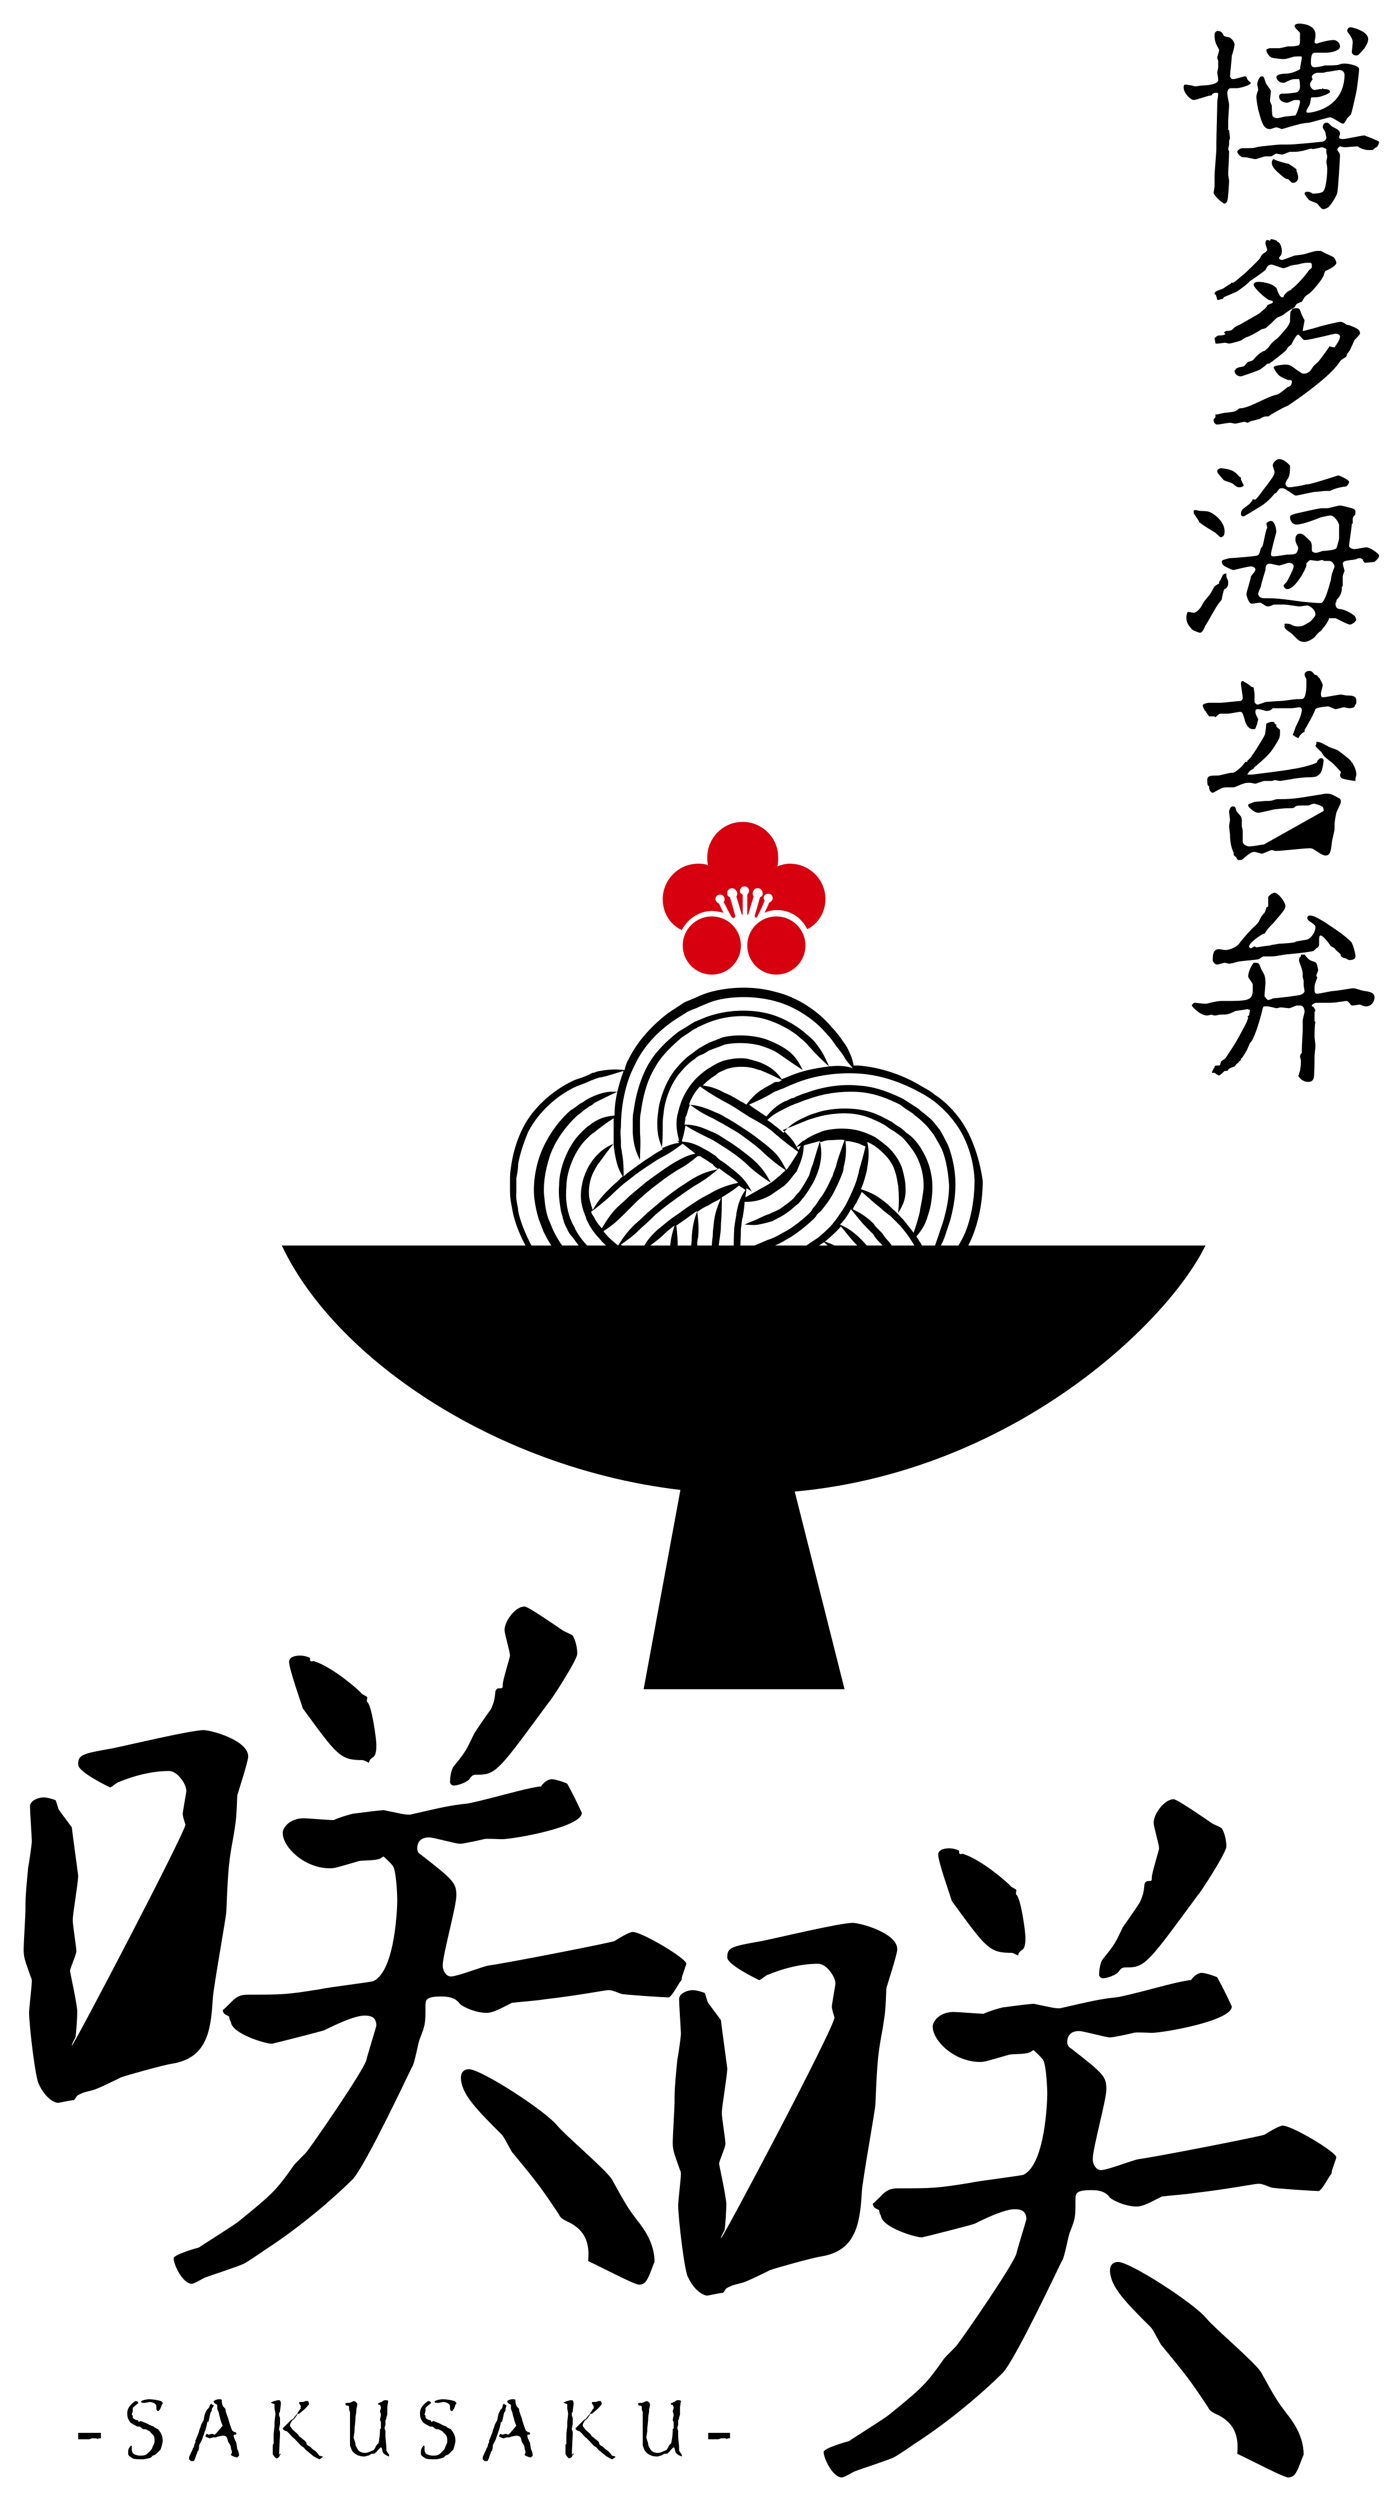
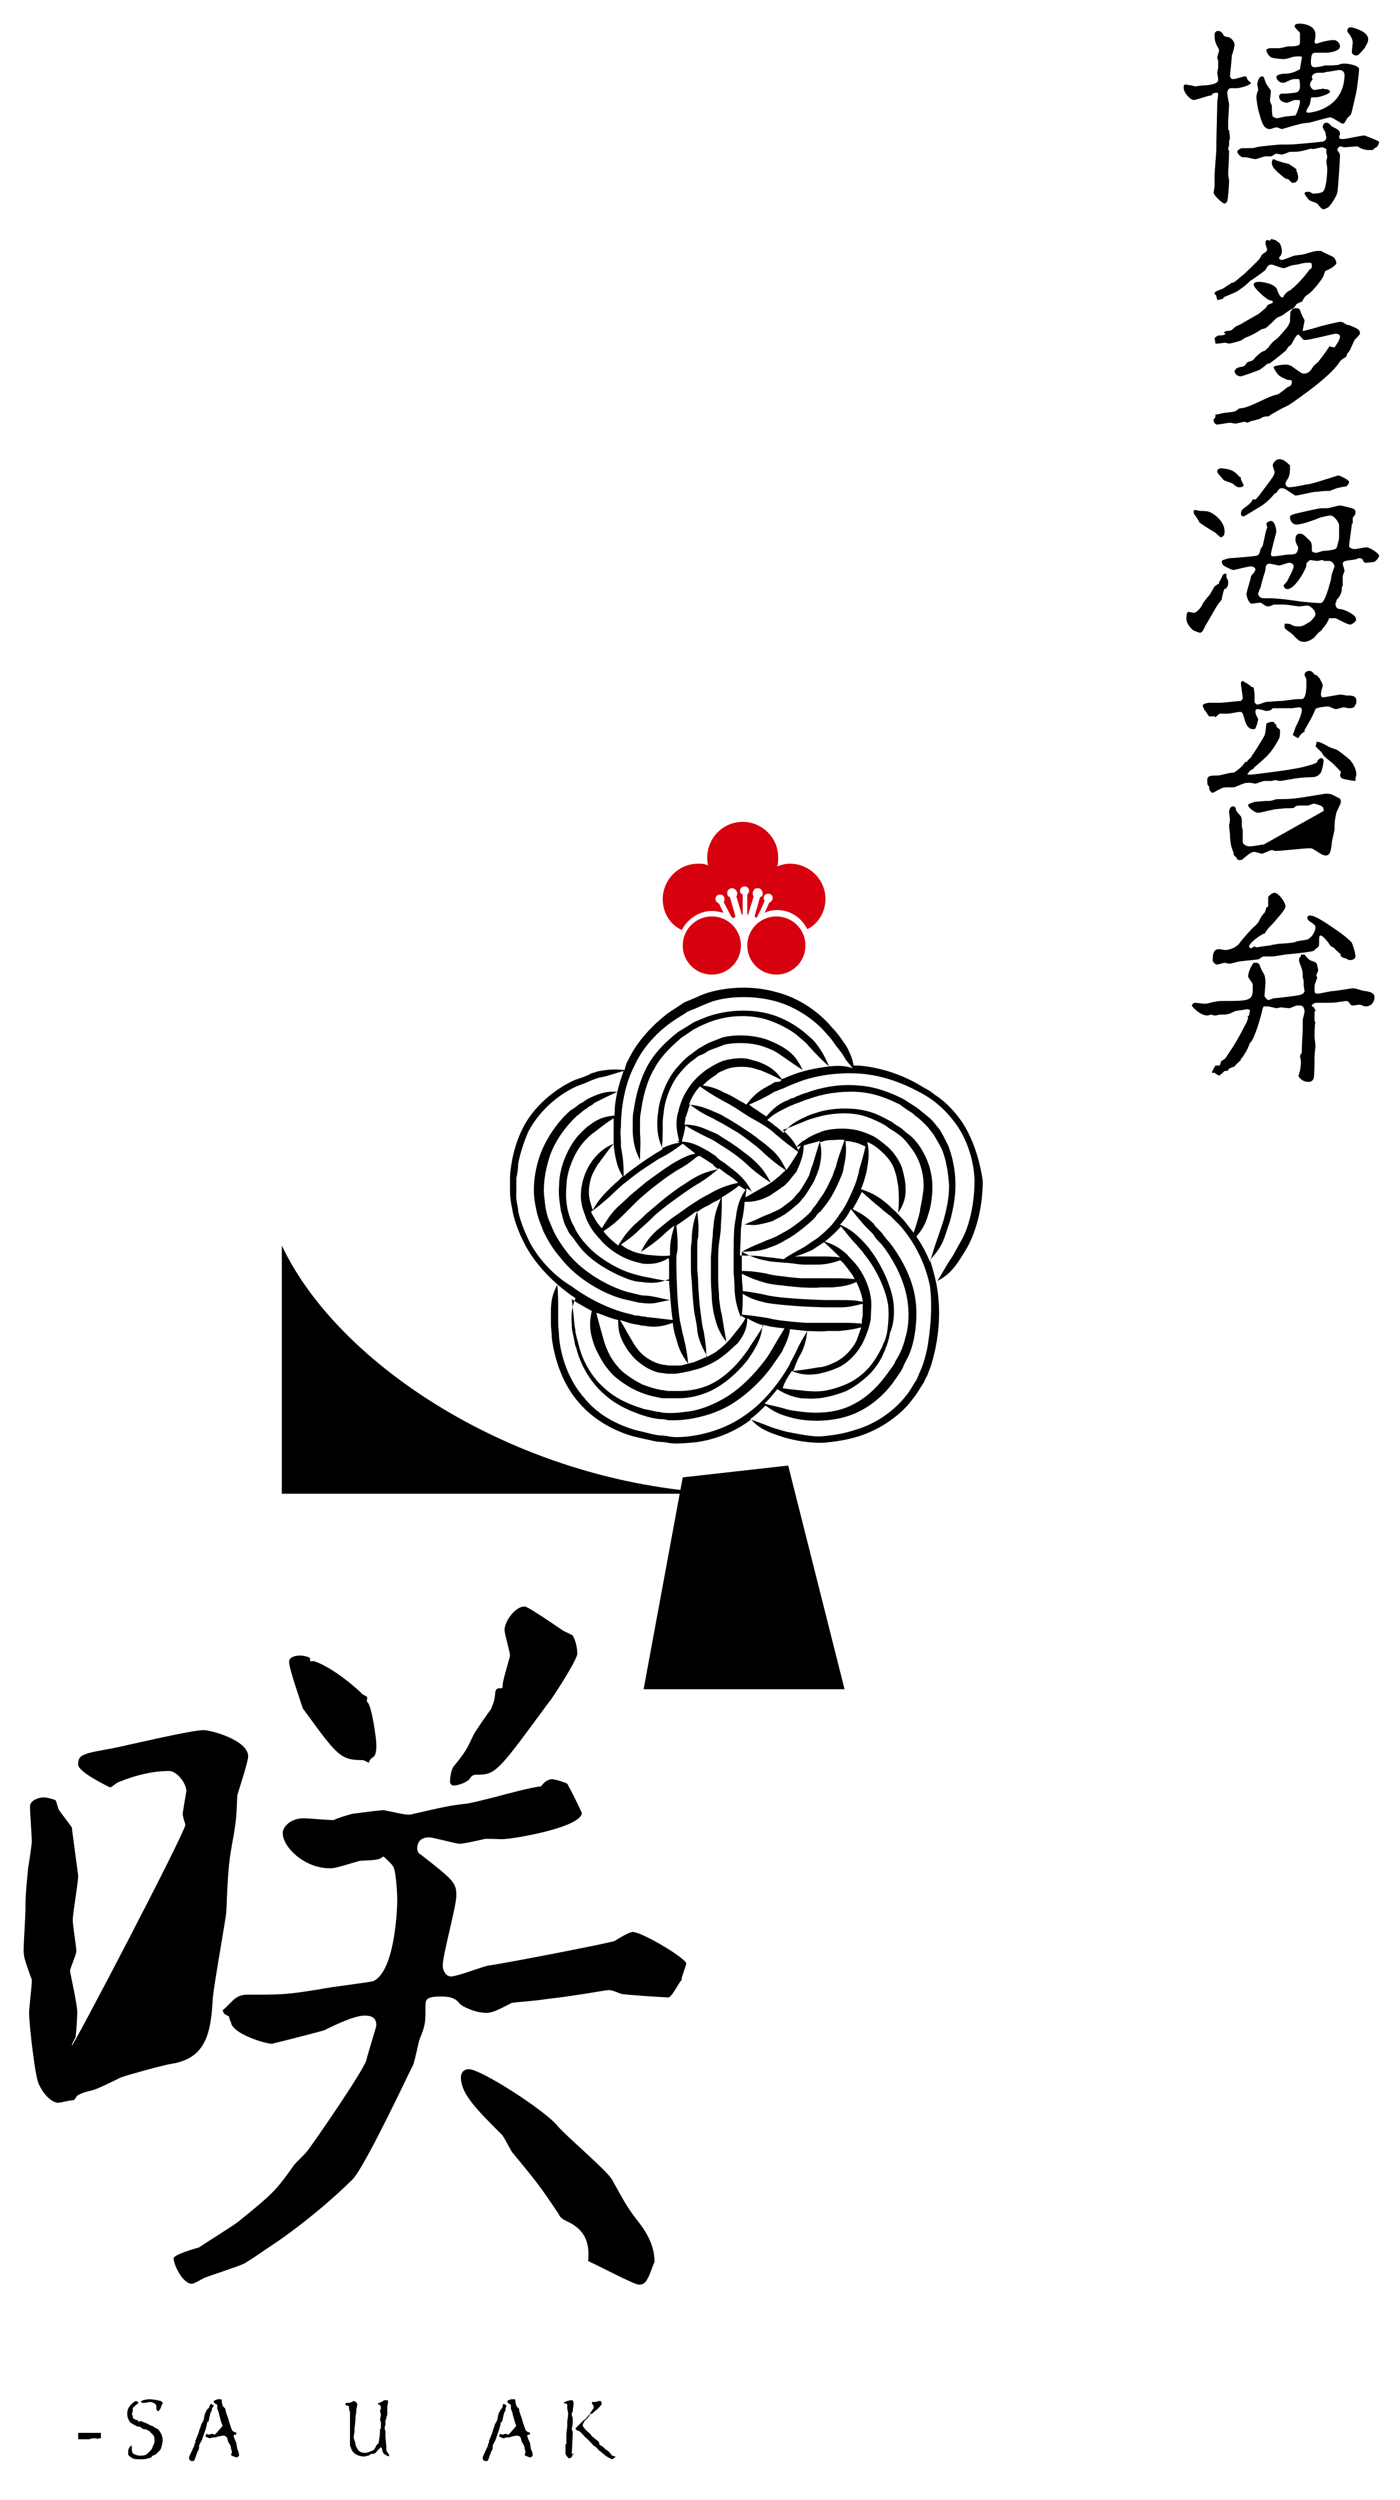
<svg xmlns="http://www.w3.org/2000/svg" version="1.1" id="レイヤー_1" x="0px" y="0px" viewBox="0 0 154 275" style="enable-background:new 0 0 154 275;" xml:space="preserve">
  <style type="text/css">
	.st0{fill:#D7000F;}
</style>
  <g>
    <g>
      <g>
        <path d="M135.2,14.3c0,0.1,0.1,0.8,0.1,0.9c0,0-0.1,0.3-0.1,0.3c0,0.1,0,0.3,0,0.4c0,0.1-0.1,0.4-0.1,0.5c0,0.1,0.1,0.2,0.1,0.2     c0,0.9-0.1,2-0.1,2.6c0,0.1,0.1,0.6,0.1,0.7c0,0.2-0.1,2-0.2,2.2c0,0.1-0.2,0.3-0.3,0.3c-0.2,0-1.2-0.9-1.2-1.2     c0-0.1,0.1-0.6,0.1-0.7c0-0.6,0-0.6,0-1.2c0-0.3,0.2-2.6,0.2-2.9c0-0.1,0-0.5,0-0.6c0-0.7,0.1-3.9,0.1-4.6c0-0.1,0.1-0.7,0.1-0.8     c0-0.2-0.1-0.2-0.2-0.2c-0.2,0-0.4,0.1-0.4,0.1c-0.1,0.1-0.1,0.2-0.2,0.2c-0.3,0-1.6,0.5-1.9,0.5c-0.3,0-1.1-0.7-1.1-1.4     c0-0.1,0-0.3,0.2-0.3c0.1,0,0.6,0.1,0.7,0.1c0,0,0.3,0.1,0.4,0.1c0.1,0,0.6-0.1,0.8-0.1c0.4,0,1.7-0.1,1.7-0.6     c0-0.3-0.1-0.7-0.1-0.8c0-0.1,0.1-0.5,0.1-0.6c0-0.1,0-0.6,0-0.7c-0.1-0.3-0.1-0.3-0.1-0.4c0-0.1,0.2-0.6,0.2-0.8     c0-0.1-0.4-0.7-0.4-0.9c-0.1-0.2-0.1-0.7-0.1-0.8c0-0.3,0.3-0.4,0.3-0.4c0.5,0,0.6,0.3,0.7,0.5c0,0.1,0.5,0.2,0.6,0.2     c0.4,0.2,0.6,0.6,0.6,0.8c0,0.2-0.2,1-0.3,1.2c0,0.4-0.2,2-0.2,2.3c0,0.1,0.1,0.1,0.1,0.2c0.1,0.1,0.1,0.1,0.3,0.1     c0.2,0,1.1-0.3,1.2-0.3c0.2,0,0.2,0,0.3,0.3c0,0.1,0.4,0.4,0.4,0.4c0,0.3-1.3,0.6-1.5,0.6c0,0-0.3,0-0.4,0c0,0-0.3,0-0.3,0     c-0.3,0-0.4,0.3-0.4,0.6c0,0.2,0.2,1.1,0.2,1.2c0,0.3-0.1,1.5-0.1,1.8V14.3z M144,16.4c-0.4,0.1-0.9,0.3-1.7,0.3c0,0-0.4,0-0.4,0     c-0.1,0-0.7,0.3-0.9,0.3c0,0-0.6-0.1-0.6-0.1c-0.1,0-0.5,0.3-0.6,0.3c0,0-0.6,0-0.6,0c-0.2,0-0.9,0.3-1.1,0.3     c-0.2,0-0.9-0.2-1.1-0.2c-0.4,0-0.4,0-0.5-0.1c-0.2-0.1-0.4-0.4-0.4-0.5c0-0.2,0.4-0.4,0.5-0.4c1.2,0,1.3,0,1.6-0.1     c0.2-0.1,2.5-0.3,2.6-0.3c0,0,0.2,0,0.3,0c0.1,0,0.4,0,0.5,0c0.8,0,2.8-0.2,3.7-0.3c0.2,0,0.6-0.1,0.6-0.5c0,0-0.1-0.4-0.1-0.5     c0-0.1-0.3-0.5-0.3-0.6c0,0,0-0.5,0.4-0.5c0.2,0,0.2,0,0.6,0.4c0,0,0.6,0.3,0.7,0.4c0.1,0.1,0.2,0.2,0.2,0.4     c0,0.1-0.1,0.3-0.1,0.4c0,0.1,0.1,0.2,0.4,0.2c0.4,0,2-0.4,2.4-0.4c0,0,1.6,0.6,1.6,0.7c0,0.1-0.1,0.5-0.3,0.6     c-0.1,0-0.4,0.3-0.4,0.3c-0.1,0-0.4,0-0.6,0c-0.1,0-0.6-0.1-0.7-0.2c-0.1,0-0.3-0.2-0.4-0.2c-0.2,0-1.2,0.1-1.4,0.1     c-0.1,0-0.4-0.1-0.5-0.1c0,0-0.1,0-0.1,0.1c-0.1,0-0.2,0.2-0.2,0.3c0,0,0,0,0,0c0.2,0.3,0.3,0.4,0.3,0.6c0,0.3-0.2,3.7-0.3,4.1     c-0.1,0.4-0.6,1.2-0.9,1.5c0,0.1-0.3,0.2-0.5,0.3h-0.1c-0.2,0-0.2,0-0.7-0.6c-0.1-0.1-0.8-0.3-0.9-0.4c-0.1-0.1-0.5-0.6-0.5-0.7     c0-0.1,0.1-0.2,0.2-0.2c0.1,0,0.2,0,0.3,0c0.3,0.1,0.4,0.2,0.4,0.2c0,0,0.8,0,1.1-0.2c0.4-0.3,0.5-2,0.5-2.6     c0-0.1-0.1-0.6-0.1-0.7c0-0.1,0.1-0.5,0.1-0.6c0,0-0.1-0.4-0.1-0.4c0-0.3,0-0.3,0-0.4c0,0-0.3-0.2-0.5-0.2c0,0-0.9,0.2-1,0.2     C144.2,16.3,144,16.4,144,16.4z M138.3,9.3c0-0.3,0.2-0.9,0.5-0.9c0.2,0,0.2,0,0.4,0.6c0,0.2,0.6,0.9,0.6,1     c0,0.2-0.1,0.9-0.1,1.1c0,0,0,0.1,0.2,0.5c0,0.2,0,1,0.1,1.2c0.1,0.1,0.3,0.2,0.5,0.2c0.1,0,0.9-0.2,1-0.2c0.2,0,0.9-0.1,1-0.1     c0.2-0.3,0.5-1.2,0.5-1.5c0-0.1,0-0.2-0.2-0.2h-0.4c-0.1,0-0.7,0.3-0.8,0.3c-0.4,0-0.9-0.2-0.9-0.7c0-0.1,0.1-0.3,0.3-0.3     c0.5,0,0.6,0,1.4-0.1c0.2,0,0.6-0.1,0.6-0.7c0-0.1,0-0.5-0.1-0.8c-0.2,0-0.3,0-0.4,0c-0.3,0-0.4,0-1.2,0.4c-0.1,0-0.2,0-0.2,0     c-0.5,0-0.7-0.5-0.7-0.6c0-0.4,1-0.4,1.1-0.4c0.6,0,1.4-0.4,1.5-0.5c0-0.1,0.2-1.2,0.2-1.2c0-0.2,0-0.2-0.3-0.2     c-0.1,0-0.6,0-0.8,0.1c-0.7,0.2-0.7,0.2-1,0.2c-0.1,0-1.2-0.1-1.3-0.2c-0.3-0.2-0.5-0.6-0.5-0.8c0-0.1,0.3-0.2,0.4-0.2     c0.1,0,0.8,0,1,0c0.2,0,0.9-0.2,1-0.2c0.6,0,0.7,0,1.1-0.1c0.1,0,0.2-0.2,0.2-0.4c0-0.1,0-0.7,0-0.8c0-0.2,0-0.2-0.1-0.3     c-0.2-0.2-0.5-0.5-0.5-0.6c0-0.3,0.4-0.3,0.6-0.3c0.2,0,1.7,0.1,1.7,1.2c0,0.1,0,0.1,0,0.2c0,0.1-0.1,0.6-0.1,0.6     c0,0.1,0.1,0.2,0.2,0.2c0.1,0,0.6-0.2,0.7-0.2c0.3-0.1,1-0.2,1.2-0.2c0.3,0,0.7,0.3,0.7,0.7c0,0.5-1,0.7-1.6,0.7     c-0.2,0-1,0-1.1,0c-0.3,0-0.5,0.1-0.5,1.1c0,0.1,0,0.5,0.4,0.5c0.2,0,0.9-0.1,1.1-0.2c0.5,0,1.5,0,1.6-0.1c0,0,0.3-0.1,0.4-0.1     c0,0,0.2,0,0.3,0c0.3,0,1.5,0.2,1.5,0.6c0,0.3-0.2,2-0.3,2.5c0,0-0.5,2.3-0.6,2.5c-0.1,0.1-0.3,0.3-0.4,0.4     c-0.3,0.5-0.3,0.6-0.5,0.6c-0.2,0-1.1-0.7-1.4-0.7c-0.1,0-1.9,0.5-2.3,0.6c-0.2,0-1,0.1-1.2,0.2c-0.5,0.1-1.4,0.4-1.8,0.5     c0,0-0.5-0.2-0.6-0.2c-0.1,0-0.6,0.2-0.7,0.2c-0.7,0-0.9-0.7-1.2-1.8c-0.2-0.6-0.3-1.6-0.3-1.7c0-0.1,0-0.3,0.2-0.8     C138.4,9.7,138.3,9.4,138.3,9.3z M140.1,17.5c0,0,0.2,0.1,0.2,0.1c0.2,0.1,1.2,0.4,1.4,0.4c0.2,0.1,0.9,0.6,0.9,0.6     c0,0,0,0.3,0.1,0.4c0,0.1,0.1,0.3,0.1,0.5c0,0.3-0.2,0.6-0.5,0.6c0,0-0.1,0-0.2,0c0,0-0.4-0.4-0.4-0.4c-0.3,0-0.4-0.1-1.2-0.8     c-0.3-0.3-0.6-0.6-0.6-1C139.9,17.7,140,17.5,140.1,17.5z M144.1,9.3c0,0.3,0.3,0.6,0.5,0.6c0.1,0,0.5-0.1,0.6-0.1h0.2     c0,0,0.1-0.1,0.1-0.1l0.1,0.1c0,0,0.1,0,0.2,0c0.2,0,0.5,0.1,0.5,0.3c0,0.2-1.1,0.6-1.5,0.6c-0.4,0-0.6,0-0.6,0.1     c0,0.1-0.1,0.6-0.1,0.6c0,0.1-0.4,0.7-0.4,0.8c0,0.1,0,0.2,0.2,0.2c0.3,0,3.9-0.4,4-4.1c0-0.1,0-0.6-0.6-0.6     c-0.1,0-1.1,0.2-1.3,0.2c-0.1,0-0.4,0.1-0.4,0.1c-0.2,0-0.6,0-0.7,0c0,0-0.6,0.1-0.6,0.5c0,0,0,0.1,0.1,0.2     C144.1,9.1,144.1,9.2,144.1,9.3z M148.6,3c0.1,0,1.9,0.4,1.9,1.3c0,0.4-0.2,0.6-0.4,1c-0.6,0.7-0.7,0.8-0.9,0.8     c-0.2,0-0.5-0.1-0.5-0.4c0-0.1,0.1-0.9,0.1-1c0-0.4-0.2-0.7-0.5-1.1c-0.1-0.1-0.1-0.2-0.1-0.3C148.3,3,148.5,3,148.6,3z" />
        <path d="M134.9,36.4c0.1,0,0.4,0,0.6-0.1c0.3-0.3,0.4-0.4,0.9-0.6c0,0,1.9-1.1,2.1-1.2c0.3-0.3,0.8-0.6,0.9-0.9     c0-0.1,0.5-0.2,0.6-0.3c0,0,0-0.1,0-0.1c0-0.1,0-0.1-0.4-0.2c-0.3-0.1-1.7-1.3-1.7-1.7c0-0.2,0.3-0.3,0.5-0.3     c0.5,0,1.9,0.2,2.1,0.9c0,0.1,0.3,0.8,0.5,0.8c0.2,0,0.2,0,0.2-0.1c0-0.1,0.4-0.6,0.8-0.7c0,0,0.1-0.2,0.2-0.2     c0.4-0.3,1.5-1.5,1.8-2c0,0,0.3-0.2,0.3-0.3c0,0,0-0.1,0-0.2c0-0.3-0.1-0.3-0.3-0.3c-0.4,0-0.5,0-1.3,0.2c-0.1,0-0.8,0.1-0.9,0.2     c0,0-0.5,0.2-0.6,0.2c-0.2,0-1.2-0.4-1.3-0.4c-0.4,0-0.5,0.2-0.7,0.6c-0.1,0.1-1.6,1.2-1.7,1.2c-0.2,0.3-1.3,1.1-1.5,1.2     c-0.2,0.1-1.2,0.5-1.4,0.6c0,0.1-0.1,0.2-0.2,0.2c-0.1,0-0.4,0.1-0.4,0.1c-0.1,0-0.1,0-0.2-0.4c0-0.1-0.1-0.2-0.1-0.2     c-0.1,0-0.1-0.1-0.1-0.1c0-0.2,0.2-0.3,0.8-0.5c0.3-0.1,0.7-0.5,1-0.6c0-0.1,0-0.1,0.2-0.1c0.2,0,1-0.8,1.2-0.9     c0,0,1.7-1.6,1.8-1.8c0.2-0.4,0.2-0.4,0.5-0.6c0.1,0,0.3-0.3,0.3-0.3c0-0.1-0.2-0.6-0.2-0.7c0-0.1,0-0.4,0.2-0.4     c0,0,0.2,0,0.3,0.1l0.1-0.2c0.1,0,0.7,0.1,0.7,0.3c0.3,0,0.5,0.6,0.5,1c0,0.2,0,0.4-0.2,0.6c0,0-0.1,0.1-0.1,0.2     c0,0.1,0.2,0.2,0.3,0.2c0.2,0,1.3-0.5,1.5-0.5c0.8-0.1,0.9-0.1,1.5-0.3c0.7-0.2,0.7-0.2,1.2-0.2c0.1,0,0.1,0,0.3,0.1     c0.1,0.1,1.1,0.5,1.2,0.6c0.2,0.2,0.3,0.5,0.3,0.6c0,0.3-0.7,0.7-1.2,0.9c-0.1,0.1-0.2,0.6-0.3,0.7c-0.2,0.4-1.1,1.5-1.5,1.8     c-0.5,0.3-0.5,0.4-0.8,0.9c-0.1,0-0.3,0.1-0.5,0.2c-0.1,0-0.3,0.4-0.3,0.4c-0.2,0.1-1,0.6-1.2,0.8c-0.1,0.1-0.7,0.3-0.8,0.4     c-0.2,0.2-1,1-1.2,1.1c0,0-0.3,0.1-0.4,0.1c-0.3,0.2-1.1,0.7-1.7,0.9c-0.1,0-0.5,0.3-0.5,0.3c-0.1,0.1-1.3,0.4-1.4,0.4     c0,0-0.4-0.1-0.4-0.1c-0.2,0-0.7,0.1-1,0.1c0,0-0.1,0-0.1,0c0-0.2-0.1-0.5-0.1-0.6c0.1-0.1,0.3-0.3,0.5-0.3     c0.5,0,0.7-0.1,0.7-0.2C134.5,36.6,134.7,36.5,134.9,36.4z M146.8,38.2C146.8,38.2,146.8,38.1,146.8,38.2     c0.6-0.8,0.6-1.1,0.6-1.2c0-0.2-0.3-0.3-0.5-0.3c-0.1,0-2.9,0.7-3.3,0.7c-0.1,0-0.2,0-0.3-0.1c0,0-0.4-0.5-0.5-0.5     c-0.2,0-0.6,0.8-0.7,1c0,0.1-0.1,0.1-0.3,0.3c-0.1,0-0.3,0.4-0.3,0.4c-0.3,0.3-1.7,1.4-1.9,1.5c-0.2,0-0.2,0-0.3,0.1     c-0.2,0.2-0.6,0.5-0.8,0.6c-0.5,0.2-1.6,0.6-2,0.7c-0.4,0-0.7-0.3-0.7-0.6c0-0.1,0.1-0.1,0.1-0.1c0-0.2,0.3-0.3,0.9-0.4     c0.1,0,0.4-0.5,0.5-0.5c0.4-0.1,0.5-0.1,0.8-0.5c0.1-0.1,0.7-0.7,1-0.7c0.1-0.1,0.5-0.4,0.5-0.5c0.4-0.5,0.4-0.5,0.8-0.8     c0.2-0.1,1.1-1.2,1.1-1.2c0.1-0.1,0.3-0.4,0.4-0.7c0-0.1,0-1.1,0.1-1.2c0.1,0,0.1-0.1,0.1-0.1c0-0.2,0.4-0.2,0.5-0.2     c0.4,0,0.4,0.2,0.5,0.5c0,0,0.3,0.7,0.4,0.8c0,0.2-0.2,1-0.2,1.2l0.1,0c0,0,1.2-0.3,1.5-0.4c0.2-0.1,2.3-0.6,2.5-0.6     c0.3,0,0.4,0.1,0.7,0.3c0,0,0.4,0.1,0.4,0.1c0.7,0.3,1.1,0.4,1.1,0.9c0,0.1-0.5,0.6-0.6,0.7c-0.1,0.2-0.4,0.9-0.5,1.1     c0,0-0.2,0.3-0.3,0.4c0,0-0.1,0.4-0.2,0.4c-0.5,0.3-0.5,0.3-0.7,0.6c-1.2,1.8-5.6,4.7-5.6,4.7c-0.5,0.2-1.2,0.6-1.7,0.9     c-0.1,0-0.4,0.3-0.5,0.3c-0.3,0-0.4,0-0.6,0.1c-0.1,0-0.3,0.2-0.4,0.2c-0.1,0-0.7,0.2-0.8,0.2c-0.1,0-0.4,0.2-0.5,0.2     c0,0-0.2-0.1-0.3-0.1c-0.2,0-0.9,0.2-1,0.2c-0.1,0-0.5-0.1-0.6-0.1c-0.2,0-1.2,0.2-1.4,0.2c-0.2,0-0.4-0.2-0.4-0.5     c0-0.1,0-0.1,0.1-0.2c0.1,0,0.1-0.2,0.1-0.3c0-0.1,0-0.2,0.1-0.1c0.1,0,0.8-0.2,1-0.2c0.9-0.1,1-0.1,1.3-0.3     c0.2-0.2,0.3-0.2,0.5-0.2c1.2-0.2,2.8-1.3,3.9-1.5c0.1,0,0.9-0.6,1.1-0.8c0.3-0.1,0.5-0.2,0.5-0.6c0-0.2-0.1-0.2-0.4-0.2     c-0.1,0-1-0.4-1.1-0.6c-0.2-0.2-0.5-0.7-0.5-0.8c0-0.2,1.1-0.3,1.3-0.3c0.3,0,0.6,0.1,0.7,0.2c1,0.7,1.1,0.8,1.3,0.8     c0.6,0,0.8-0.4,1-0.7c0.1-0.2,0.4-0.4,0.6-0.6c0.1-0.1,1-1.3,1.1-1.5c0.1-0.1,0.1-0.1,0.1-0.2c0,0,0.1,0,0.1,0     C146.6,38.2,146.6,38.2,146.8,38.2z" />
        <path d="M134.1,64.2c0,0,0-0.2,0-0.2c0.2-0.2,0.3-0.6,0.4-0.7c0-0.1,0-0.1,0-0.1c0.1,0,0.1,0,0.1,0c0-0.1,0.2-0.1,0.2-0.1     c0,0,0.1,0,0.1,0c0,0.4,0,0.4,0.2,0.8c0,0.1,0,0.1,0,0.2c0,0.3-0.1,0.6-0.4,0.7c-0.1,0-0.3,1-0.3,1.1c0,0.1-0.4,0.5-0.5,0.7     c-0.1,0.1-1.2,2.1-1.3,2.2c-0.1,0.2-0.3,0.8-0.6,0.8c-0.1,0-0.6-0.2-0.8-0.3c-0.4-0.4-0.7-0.8-0.7-1.3c0-0.4,0.1-0.7,0.2-0.7     c0.1,0,0.5,0.1,0.6,0.1c0.4,0,0.9-0.7,1-1c0.1-0.2,0.6-0.8,0.7-0.9c0.1-0.1,0.2-0.3,0.6-1C133.6,64.5,134,64.2,134.1,64.2z      M131.5,56.1c0.1,0,0.4,0.1,0.5,0.1c0.1,0,0.8,0,1,0.1c0.4,0.1,1.7,1,1.7,2.1c0,0.2,0,0.5-0.2,0.6c0,0-0.1,0.1-0.2,0.1     c-0.1,0-0.5-0.4-0.6-0.5c0,0-1.7-1-1.8-1.2c0-0.1-0.5-0.8-0.5-0.8c0,0-0.1-0.1-0.1-0.3C131.3,56.2,131.3,56.1,131.5,56.1z      M136.3,52.4c0.1,0.1,0.1,0.1,0.2,0.1c0,0,0,0.1,0,0.1v0.1c0,0.1,0.3,0.6,0.3,0.7c0,0.1-0.3,0.2-0.4,0.2c-0.3,0-0.3,0-0.8-0.4     c-0.1-0.1-0.9-0.3-1-0.4c-0.7-0.8-0.7-0.8-0.7-1c0-0.2,0.3-0.3,0.4-0.3C135.4,51.6,135.8,51.8,136.3,52.4z M148.7,57.6     c0,0.4-0.3,2.1-0.3,2.5c0,0.1,0.3,0.3,0.6,0.3c0.2,0,1.1-0.2,1.3-0.2c0.4,0,1.4,0.7,1.4,0.9c0,0.3-0.4,0.6-0.5,0.7     c0,0-0.8,0.1-1,0.1c-0.2,0-0.3-0.3-0.3-0.4c0,0-0.1,0-0.1,0c0,0-0.1-0.1-0.1-0.1c0,0-0.1,0-0.1,0c-0.2,0-0.2,0-0.4,0.1     c-0.2,0.1-1.2,0.1-1.4,0.3c-0.1,0.1-0.1,0.2-0.1,0.2c0,0.1,0.2,0.7,0.2,0.8c0,0-0.2,0.5-0.2,0.6c0,0.3,0,0.9,0,1.1     c-0.1,0-0.1,0-0.1,0.2c0,0.4-0.1,0.7-0.4,1.1C147,66,147,66,147,66.2c-0.1,0.1-0.1,0.2-0.1,0.2c0,0.5,0.3,0.6,0.6,0.6     c0.6,0.1,1.6,0.7,1.6,0.9c0.1,0.2,0.1,0.4,0,0.4c0,0.1-0.4,0.4-0.6,0.4c-0.3,0-1.5-0.7-1.6-0.7c-0.1,0-0.6,0-0.7,0     c0,0.2-0.6,1.1-0.7,1.1c0,0.1-0.1,0.1-0.1,0.2c-0.5,0.4-0.5,0.4-0.8,0.8c0,0-0.6,0.5-1.1,0.5c-0.6,0-0.7-0.2-1.4-0.9     c-0.1-0.1-0.8-0.5-0.8-0.7c0-0.1,0-0.2,0-0.3s0-0.1,0.1-0.1c0.3,0,0.5,0,0.8,0.2c0.3,0.1,0.4,0.1,0.6,0.1c0.5,0,0.6-0.1,1.1-0.4     c0,0,0.2-0.1,0.2-0.1c0.1-0.1,0.6-0.6,0.6-0.8c0-0.6-0.7-1-0.9-1c-0.1,0-0.7,0.1-0.9,0.1c-0.2,0-1.3-0.2-1.6-0.2     c-0.4,0-1.1,0-1.2,0c-0.2,0.1-0.4,0.2-0.6,0.2c-0.2,0-0.2,0-0.8-0.4c-0.1,0-0.2,0-0.2,0c-0.1,0-0.7,0.1-0.8,0.1     c-0.3,0-0.5-0.6-0.6-1c0-0.3,0.5-1.7,0.5-2c0,0,0.3-0.4,0.4-0.5c0-0.1,0.1-0.2,0.1-0.2c0-0.3-0.3-0.4-0.5-0.4     c-0.3,0-1.9,0.4-1.9,0.4c-0.2,0-1-0.4-1.1-0.5c-0.1-0.1-0.2-0.2-0.2-0.4c0-0.2,0.1-0.2,0.8-0.4c0.2,0,2.9-0.2,3.1-0.3     c0.2-0.1,0.2-0.1,0.4-0.8c0,0,0.2-0.2,0.2-0.3c0.1-0.3,0.3-1.5,0.4-1.7c0-0.1,0.1-0.2,0.1-0.3c0,0-0.1-0.3-0.1-0.4     c0-0.1,0.3-0.3,0.5-0.3c0.5,0,0.6,1.1,0.6,1.2c0,0-0.6,2.2-0.6,2.5c0,0.1,0.1,0.2,0.3,0.2c0.2,0,1.5-0.2,1.5-0.2     c0.3,0,0.7,0,0.9-0.1c0.2-0.1,0.3-0.5,0.3-0.6c0,0,0-0.1,0-0.1c-0.3-0.6-0.3-0.6-0.3-0.9c0-0.1,0-0.6,0.5-0.6     c0.3,0,0.4,0.1,1.2,0.9c0,0,0.1,0.3,0.1,0.4c0,0.1,0,0.4,0,0.5c0,0.3,0.4,0.3,0.5,0.3c0.1,0,0.4-0.1,0.7-0.2     c0.3,0,1.4-0.1,1.5-0.3s0.3-1,0.3-1.1v-1.5c-0.1-0.3-0.5-1-1-1c-0.1,0-1,0.2-1,0.2c-0.5,0.2-2,0.8-2.7,0.8     c-0.4,0-0.7-0.4-0.7-0.8c0-0.3,0.4-0.3,0.6-0.4c0.5-0.1,2.5-0.6,2.9-0.6c0.1,0,0.6,0,0.6,0c0.2,0,1.2-0.3,1.4-0.3     c0.2,0,0.9,0.2,1.3,0.3c0.3,0.1,0.4,0.2,0.4,0.4c0,0,0,0.4-0.1,0.4c-0.1,0-0.1,0.1-0.1,0.1c0,0-0.1,0.2-0.1,0.2V57.6z      M138.5,54.5c1.5-2,1.7-2.2,1.7-2.6c0-0.1-0.2-0.6-0.2-0.7c0-0.3,0.4-0.7,0.7-0.7c0.5,0,0.9,0.4,1.2,0.7c0,0.6,0,1-0.2,1.4     c-0.1,0.1-0.3,0.5-0.3,0.6c0,0.1,0.1,0.4,0.4,0.4c0.3,0,1.5-0.2,1.8-0.3c0.5,0,2-0.5,2.3-0.6c0.1,0,1.2-0.4,1.3-0.4     c0.2,0,1.2,0.5,1.2,0.7c0,0.2-0.2,0.4-0.3,0.5c-0.2,0-1.2,0.2-1.3,0.3c-0.1,0-0.5,0.2-0.5,0.2c-0.1,0-0.4,0-0.5,0     c-0.2,0-0.9,0.1-1.1,0.1c-0.3,0-1.9,0.4-2.1,0.4c-0.1,0-0.2,0-0.3-0.1c-0.9-0.6-1-0.7-1.3-0.7c-0.3,0-0.3,0.1-0.6,0.5     c0,0-0.2,0.1-0.2,0.1c-0.4,0.5-1,1.1-1.7,1.5c-0.2,0.1-1.6,1-1.7,1c-0.2,0-0.3-0.1-0.3-0.3c0-0.2,0.1-0.4,0.2-0.5     c0,0,0.4-0.3,0.4-0.3c0.3-0.2,0.7-0.6,0.7-0.8C138.1,55,138.1,55,138.5,54.5z M144.9,61.7c-0.1,0-0.7-0.1-0.8-0.1     c0,0-0.4,0.3-0.4,0.4c0,0,0,0.1,0,0.2c0,0.3-1.2,2.6-2.1,2.6c-0.2,0-0.4-0.2-0.4-0.4c0-0.1,0.4-0.4,0.4-0.5     c0.2-0.4,0.7-1.3,0.7-1.6c0-0.3-0.3-0.4-0.5-0.4c-0.2,0-0.9,0.3-1.1,0.3c-0.1,0-0.9-0.2-1-0.2c-0.5,0-0.5,0.4-0.5,0.7     c0,0-0.5,1.6-0.5,1.8c0,0-0.3,0.7-0.3,0.8c0,0.3,0.3,0.5,0.6,0.5c0.1,0,0.5,0,0.6,0c1.3,0,3.6,0.4,3.8,0.4c0.1,0,1.9,0.2,2,0.1     c0.5-0.4,0.9-2.3,1-2.5c0-0.1,0.1-0.8,0.2-0.9c0-0.1,0.2-0.5,0.2-0.6c0-0.1-0.2-0.6-0.6-0.6c-0.1,0-0.4,0-0.5,0     c-0.1,0-0.2-0.1-0.2-0.1C145.2,61.6,145.1,61.7,144.9,61.7z" />
        <path d="M137.6,75.5c0.2,0.1,0.2,0.1,0.3,0.1c0,0.1,0.1,0.6,0.1,0.7c0,0.1,0,0.8,0,0.9c0,0.1,0.2,0.3,0.3,0.3     c0.2,0,0.9-0.3,1-0.3c0.2,0,1.3-0.1,1.6-0.1c0.3,0,1.5-0.2,1.8-0.2c0.6,0,0.6,0,0.7-0.1c0.3-0.3,0.3-1.3,0.3-1.5     c0-0.1,0-0.5,0-0.6c-0.1-0.2-0.2-0.4-0.2-0.5c0-0.2,0.2-0.4,0.5-0.4c0.2,0,0.3,0,0.6,0.4c0,0,0.3,0.1,0.3,0.1     c0,0.1,0.3,0.3,0.3,0.4c0.1,0.2,0.3,0.5,0.3,0.7c0,0.1-0.2,0.7-0.2,0.9c0,0.1,0,0.4,0.2,0.4c0.3,0,1.7-0.3,2-0.3     c0.1,0,0.6,0.1,0.6,0.1c0.6,0,1.1,0,1.1,0.6c0,0.2,0,0.3-0.1,0.4c0,0-0.1,0.2-0.1,0.2c-0.1,0.2-0.5,0.2-0.6,0.2     c-0.1,0-0.5-0.1-0.6-0.1c-0.1,0-0.7,0.2-0.9,0.2c-0.1,0-0.7-0.3-0.8-0.3c-0.1,0-1.3,0.1-1.4,0.3c-0.1,0.3-0.6,1.3-0.8,1.6     c-0.1,0.2-0.4,0.7-0.4,0.7c0,0,0,0.1,0,0.2c0,0-0.3,0.1-0.3,0.2c-0.1,0-0.4,0.5-0.4,0.5c0,0-0.6-0.3-0.6-0.4c0,0,0.1-0.2,0.1-0.2     c0.2-0.6,0.2-0.6,0.4-1c0.2-0.4,0.5-1.1,0.5-1.5c0-0.2-0.1-0.3-0.3-0.3c-0.1,0-0.7,0.1-0.8,0.1c-0.4,0-1.7,0-2.1,0     c-0.2,0.3-0.6,0.3-0.7,0.3c-0.1,0-0.7-0.2-0.9-0.2c-0.1,0-0.3,0-0.3,0.2c0,0.2,0,0.3,0.1,0.5c0,0,0.2,0.4,0.2,0.4     c0,0.1-0.1,0.4-0.1,0.4c0,0.1,0,0.2-0.1,0.3c0,0.1-0.1,0.4-0.2,0.4c-0.1,0-0.1,0-0.2,0c-0.5,0-0.8-0.6-0.9-1.1     c-0.2-0.6-0.2-0.8-0.5-0.8c-0.2,0-1.1,0.2-1.3,0.2h-0.9c-0.1,0-0.5,0.4-0.5,0.4c0,0-0.1-0.1-0.1-0.1c-0.2,0-0.4,0-0.6,0     c0,0-0.3-0.4-0.4-0.6c0,0-0.1,0-0.1-0.1c-0.1-0.2-0.2-0.4-0.2-0.5c0-0.2,0.6-0.3,0.7-0.3c0.1,0,0.6,0,0.7,0c0.1,0,0.5,0,0.6,0     c0.3,0,1.9-0.2,2.2-0.2c0.1-0.1,0.2-0.2,0.2-0.3c0-0.3-0.2-1.4-0.2-1.6c0-0.2,0.1-0.3,0.2-0.3C137,75.1,137.3,75.2,137.6,75.5z      M137.7,85.2c0.1,0,4.1-0.5,4.4-0.6c0.9-0.1,2.8-0.6,2.8-0.8c0,0,0-0.1,0-0.1c0.1-0.1,0.2-0.2,0.3-0.3c0.1,0,0.2,0,0.2,0     c0.1,0,0.2,0.2,0.2,0.2c0,0.3-0.2,1.4-0.4,1.5c-0.3,0.3-0.4,0.4-1.4,0.4c-0.2,0-1.4,0.1-1.7,0.2c-0.1,0-1.2,0.2-1.3,0.2     c-0.1,0-0.5-0.1-0.6-0.1c0,0-0.2,0.1-0.3,0.1c0,0-0.1,0-0.2,0c-0.5,0-0.5,0-0.6,0c-0.2,0-0.9,0.3-1,0.3c-0.1,0-0.5-0.1-0.6-0.1     c-0.1,0-0.6,0-0.7,0.1c-0.2,0-0.9,0.4-1.1,0.4c-0.1,0-0.2,0-0.2,0c-0.8,0-1,0-1.3,0.2c-0.1,0-0.7,0.4-0.8,0.4     c-0.2,0-0.4-0.3-0.4-0.6c0-0.1,0-0.1-0.1-0.2c-0.1,0-0.1-0.5-0.1-0.6c0-0.5,0.4-0.5,1.2-0.5c0.2,0,1.2-0.3,1.5-0.3     c0.3,0,0.4-0.1,1-0.6c0.2-0.2,0.4-0.5,0.5-0.6c0.1,0,0.2,0,0.2,0c0,0,0-0.2,0.1-0.2c0.1-0.1,0.1-0.1,0.3-0.3c0,0,0.1-0.1,0.1-0.2     c0.1,0,1.3-2,1.4-2.2c0.1-0.2,0.2-1.3,0.2-1.3c0.1-0.1,0.5-0.2,0.6-0.2c0.3,0,0.3,0.1,0.3,0.2c0,0,0.2,0.1,0.2,0.1     c0,0,0,0.1,0,0.2c0,0.1,0.4,0.3,0.4,0.4c0,0,0,0.1,0,0.1c0,0.6,0,0.7-0.3,1.2c-0.7,1.2-1,1.5-2.4,2.7c-0.1,0-0.2,0.3-0.3,0.3     c-0.4,0.2-0.4,0.3-0.6,0.6C137.3,85.2,137.5,85.2,137.7,85.2z M145.6,89.2c0-0.2,0-0.4-0.2-0.5c-0.1-0.1-0.7-0.3-0.9-0.3     c-0.1,0-0.5,0.2-0.6,0.2c-1.1,0-1.2,0-1.4,0.1c-0.2,0.2-0.2,0.2-0.8,0.2c-0.2,0-0.4,0-1.3,0.1c-0.3,0-1.7,0.4-2,0.4     c-0.4,0-1.1-0.6-1.1-0.8c0-0.2,0.2-0.2,0.7-0.4c0.1,0,1.1-0.1,1.2-0.1c0.5,0,0.6,0,0.9-0.1c0.3-0.1,0.3-0.1,0.6-0.1     c1.6,0,2-0.1,4.5-0.5c0.1,0,0.4-0.1,0.7-0.1c0.4,0,0.5,0,1.4,0.5c0.1,0,0.2,0.2,0.2,0.4c0,0.2-0.5,1.1-0.5,1.2     c-0.2,0.9-0.2,1.1-0.2,1.8c0,0.2-0.3,1.3-0.3,1.5c-0.1,1-0.2,1.4-0.7,1.4c-0.4,0-1.1-0.6-1.2-0.6c-0.2-0.2-0.5-0.2-0.5-0.2     c-0.6,0-3.2,0.3-3.8,0.3c-0.1,0-0.3-0.1-0.4-0.1c-0.2,0-0.9,0.4-1.1,0.4c-0.1,0-0.7-0.2-0.8-0.2c-0.4,0-0.7,0.3-1.3,0.8     c-0.1,0.1-0.2,0.1-0.4,0.1c-0.1,0-0.2,0-0.3-0.3c0,0-0.3-0.2-0.3-0.3c0,0,0-0.2,0-0.2c-0.3-0.6-0.4-1.4-0.4-2     c0-0.1-0.1-0.8-0.1-0.9c0-0.1,0.1-0.7,0.1-0.7c0-0.1-0.1-0.8-0.1-0.9c0-0.1,0.1-0.6,0.4-0.6c0.2,0,0.3,0,0.4,0.5     c0,0,0.4,0.5,0.5,0.6c0,0,0.1,0.2,0.1,0.4c0,0.1,0,0.5,0,0.7c0,0,0.1,0.4,0.1,0.5v1.2c0,0.3,0.5,0.5,0.7,0.5     c0.5,0,1.3-0.2,1.6-0.2L145.6,89.2z M146.1,82.1c0.1,0.1,0.8,0.3,1,0.4c0.2,0.1,1.2,0.9,1.3,1c0,0,0.2,0.2,0.2,0.2     c0,0.1,0.2,0.2,0.2,0.3c0.2,0.3,0.4,0.8,0.4,1.2c0,0.1-0.1,0.4-0.1,0.4v0.3c-0.2,0-1.4-0.2-1.5-0.3c-0.1,0-0.2-0.3-0.2-0.3     c0-0.1,0.1-0.3,0.1-0.4c0,0-0.9-1-1.1-1.1c-0.6-0.5-0.7-0.5-1-1c0-0.1-0.7-0.6-0.7-0.8c0,0,0.1-0.1,0.1-0.2c0-0.1,0-0.1,0-0.2     C145.1,81.6,145.2,81.6,146.1,82.1z" />
        <path d="M143.1,105c0.1,0,0.1,0,0.4,0c0.5,0.6,0.5,0.6,1.1,0.8c0.2,0.1,0.2,0.1,0.3,0.4c0,0.1,0.1,0.4,0.1,0.5     c0,0.1-0.2,0.5-0.2,0.6c0,0.1,0.1,0.2,0.1,0.2c0,0.1-0.2,0.5-0.2,0.6c-0.1,0.2-0.1,0.4-0.1,0.6c0,0.4,0,0.6,0.3,0.6     c0.3,0,1.5-0.3,1.8-0.3c0.3,0,1.9-0.3,2.2-0.3c0.2,0,1,0.3,1.2,0.3c0.8,0.1,1.1,0.3,1.1,0.7c0,0.3-0.2,1-1,1     c-0.1,0-0.6-0.2-0.6-0.2c-0.2,0-0.6,0.1-0.8,0.1c-0.1,0-0.2,0-0.3-0.2c-0.1-0.1-0.2-0.3-0.4-0.3c-0.2,0-0.5,0.1-0.8,0.1     c-0.4,0.1-0.9,0.1-1.3,0.1c-0.2,0-1,0-1.2,0c-0.2,0-0.5,0.2-0.5,0.3c0,0.1,0,0.1,0.1,0.1c0.1,0,0.3,0.4,0.3,0.5     c0,0-0.1,0.1-0.1,0.1c0,0.3,0,0.9,0,0.9c0,0.1,0,0.2,0.1,0.2c-0.1,0.3-0.1,1.4-0.1,1.7c0,0.1,0.1,0.7,0.1,0.9     c0,0.2-0.1,1-0.1,1.2c0,0.3,0,2.2-0.1,2.4c-0.1,0.3-0.3,0.4-0.6,0.4c-0.5,0-0.9-0.3-1.1-0.7c0,0,0.1-0.1,0.1-0.1     c0-0.1,0-0.2,0.1-0.4c0-0.2,0.1-0.3,0.1-1.1c0-0.1-0.1-0.5-0.1-0.5c0-0.1,0.1-0.3,0.2-0.4c0-0.1,0-0.4,0-0.4     c0-0.4,0.1-1.9,0.1-2.2c0-0.1,0-0.8,0-1c0-0.1,0.2-0.8,0.2-0.9c0-0.3-0.1-0.7-0.5-0.7c-0.1,0-0.3,0-0.4,0c0,0-0.7,0.3-0.8,0.3     s-0.8-0.1-0.9-0.1c-0.1,0-0.4,0.1-0.5,0.1c0,0-0.8-0.2-0.9-0.2c-0.1,0-0.4,0-0.5,0c0,0.1-0.1,0.1-0.1,0.2     c-0.4,1.8-1.1,3.7-1.4,3.8c-0.3,0.8-0.5,1.1-0.9,1.7c-0.1,0-0.1,0-0.1,0.1c0,0.1-0.1,0.2-0.1,0.2c0,0-0.1,0-0.2,0.2     c-0.1,0-0.4,0.4-0.4,0.4c-0.2,0.1-0.7,0.2-0.7,0.4c0,0.1-0.3,0.1-0.4,0.1c0,0-0.5,0.5-0.6,0.5c-0.1,0-0.5-0.3-0.5-0.3     c0,0-0.3,0-0.3,0c0-0.1,0.2-0.5,0.3-0.6c0-0.2,0.1-0.2,0.4-0.2c0.2,0,0.2,0,0.3-0.4c0-0.1,0.4-0.3,0.5-0.4c1.2-1.8,1.3-2,2.3-3.9     c0,0,0.2-0.5,0.2-0.6l-0.1-0.1c0.1,0,0.1-0.1,0.2-0.1c0-0.1,0.1-0.5,0.1-0.6c0,0-0.2-0.1-0.3-0.1c0,0-1.2,0.2-1.3,0.2     c-0.8,0.4-0.9,0.4-1.7,0.4c-0.1,0-0.4,0.1-0.5,0.1c0,0-0.3,0-0.4-0.1c-0.1,0-0.4,0.1-0.5,0.1c-0.8,0-1.7-1-1.7-1.1     c0-0.1,0.2-0.3,0.3-0.3c0.2,0,0.9,0.1,1.1,0.1c0,0,0.1,0,0.2,0c1.2-0.3,1.4-0.3,1.9-0.3c2.6,0,3.2,0,3.2-1.2c0-0.1,0-0.5,0-0.6     c0-0.2-0.5-0.7-0.5-0.9c0-0.6,0.5-1.4,0.6-1.5c0.1,0,0.1,0,0.2,0c0.4,0,0.4,0.1,0.6,0.6c0,0.1,0.4,0.7,0.4,0.8     c0.1,0.3,0.1,0.7,0.1,0.8c0,0.2-0.1,1.2-0.1,1.4c0,0,0,0.1,0,0.1c0,0,0.3,0.4,0.4,0.4c0.1,0,0.6-0.2,0.6-0.2c0.3,0,2.9-0.3,3-0.4     c0.3-0.1,0.4-0.3,0.4-0.4c0,0-0.1-0.6-0.1-0.6c0-0.1,0-0.4,0-0.5c0-0.1-0.1-0.4-0.1-0.4c0-0.5,0-0.6-0.1-0.9     c0-0.1-0.3-0.8-0.3-0.9c0-0.2,0-0.4,0.2-0.5L143.1,105z M138.5,103c-0.2,0.1-1.1,0.8-1.1,1.1c0,0.1,0.1,0.2,0.2,0.2     c0.1,0,0.3-0.2,0.4-0.2c0,0,0.2,0.1,0.2,0.1c0,0,1.3-0.2,1.5-0.2c0,0,0.3-0.1,0.4-0.1c0.1,0,0.6-0.1,0.6-0.1     c0.3,0,1.8-0.1,1.8-0.2c0.1-0.1,1.3-0.2,1.4-0.3c0.5-0.3,0.8-0.9,0.8-1.3c0-0.2-0.1-0.3-0.7-0.7c-0.1-0.1-0.2-0.2-0.2-0.3     c0-0.2,0.1-0.3,0.3-0.3c0.7,0,2.3,1.2,3.2,1.8c0.3,0.2,1.3,1,1.4,1.2c0.1,0.2,0.4,1.1,0.4,1.5c0,0.2-0.2,0.4-0.6,0.4     c-0.1,0-0.2,0-0.3-0.1c0,0-0.2-0.1-0.2-0.1c-0.1,0-0.2,0-0.3-0.1c0,0-0.2-0.1-0.2-0.1c0,0,0-0.2-0.1-0.3     c-0.1-0.1-0.6-0.5-0.6-0.6c0,0-0.3-0.2-0.4-0.2c-0.5-0.8-1-1.2-1.1-1.2c-0.2,0-0.2,0.1-0.2,1c0,0.2-0.2,0.4-0.3,0.4     c-0.1,0.1-0.2,0.2-0.3,0.3c-0.9,0.2-2.2,0.3-3.2,0.4c0,0-0.5,0.1-0.6,0.1c-0.4,0.1-0.8,0.1-1.1,0.1c-0.1,0-0.5,0-0.6,0     c-0.1,0-0.4,0.2-0.5,0.3c-0.4,0.1-2.1,0.2-2.4,0.3c-0.7,0.2-0.8,0.2-0.9,0.2c0,0-0.4-0.1-0.5-0.1c-0.1,0-0.7,0.2-0.8,0.2     c-0.3,0-0.5-0.4-0.5-0.4c0-0.6,0-1.3,0.7-1.3c0.1,0,0.6,0.1,0.7,0.1c0.3,0,1.1-0.2,1.5-0.7c0.2-0.3,1.4-1.7,1.7-1.9     c0.4-0.4,0.4-0.4,0.6-0.8c0.2-0.4,0.3-0.5,0.5-0.7c0.1-0.2,0.2-0.5,0.2-0.6c0.1,0,0.2-0.1,0.2-0.1c0-0.1,0-0.2,0-0.3     c0-0.1,0-0.6,0-0.7c0-0.1,0.4-0.5,0.7-0.5c0.4,0,1.2,1,1.2,1.5c0,0.4-1,1.4-1.3,1.8c-0.6,0.6-0.6,0.6-1,1.2     C138.9,102.7,138.8,102.8,138.5,103z" />
      </g>
    </g>
    <path d="M105.6,123.1c-1.1-1.5-2.1-2.2-2.1-2.2s-0.2-0.2-0.7-0.5c-0.4-0.4-1.1-0.7-1.9-1.2c-1.6-0.9-3.9-1.8-6.5-2   c-0.2,0-0.4,0-0.5,0c-0.1-0.5-0.2-0.9-0.4-1.3c-0.2-0.5-0.4-0.9-0.8-1.4c-0.2-0.3-0.6-0.9-1.2-1.5c-1.4-1.7-3.7-3.3-6.2-3.9   c-2.5-0.7-5-0.5-6.7-0.1c-0.9,0.2-1.6,0.5-2,0.7c-0.5,0.2-0.7,0.3-0.7,0.3s-0.3,0.1-0.7,0.3c-0.4,0.3-1.1,0.7-1.8,1.2   c-1.4,1.1-3.2,2.8-4.3,5.1c-0.2,0.3-0.3,0.7-0.4,1.1c-0.9-0.1-1.6-0.1-2.7,0.1c-0.2,0-0.4,0.1-0.7,0.2c-0.2,0-0.3,0.1-0.5,0.2   c-0.4,0.2-1,0.4-1.6,0.6c-2.2,1-4.5,2.9-5.7,5.3c-0.6,1.2-1,2.5-1.2,3.7c-0.1,0.6-0.2,1.2-0.2,1.7c0,0.6,0,1.1,0,1.5   c0,1,0.2,1.7,0.3,2.3c0.1,0.5,0.2,0.8,0.2,0.8s0.3,1.2,1.2,2.9c0.9,1.7,2.6,3.7,4.8,5.3c0.2,0.2,0.5,0.3,0.7,0.5   c-0.4,1-0.5,1.7-0.4,3c0,0.2,0,0.4,0.1,0.8c0,0.2,0.1,0.3,0.1,0.5c0.1,0.4,0.1,0.8,0.3,1.2c0.4,1.7,1.5,3.7,3,5   c1.5,1.4,3.4,2.1,4.7,2.5c0.7,0.2,1.3,0.3,1.7,0.3c0.4,0,0.6,0.1,0.6,0.1s0.9,0.1,2.3-0.1c1.4-0.2,3.3-0.7,5-1.8   c1.7-1.1,3.2-2.6,4.2-4c0.5-0.7,0.9-1.3,1.1-1.6c0.5-1,0.8-1.7,0.9-2.5c0.8,0.1,1.9,0.2,1.9,0.2c-0.4,0.7-0.8,1.3-1.2,2.2   c-0.1,0.3-0.5,0.9-0.8,1.6c-1.1,1.9-2.8,4.1-4.9,5.5c-2.1,1.5-4.5,2.1-6.2,2.3c-0.9,0.1-1.6,0.1-2.1,0c-0.5-0.1-0.8-0.1-0.8-0.1   s-0.3,0-0.8-0.1c-0.5-0.1-1.2-0.3-2.1-0.5c-1.7-0.5-4-1.5-5.6-3.5c-1.7-1.9-2.6-4.5-2.8-6.7c0-0.5-0.1-1.1-0.1-1.6   c0-0.2,0-0.4,0-0.5c0-0.3,0-0.6,0-0.7c0-1.2,0-2-0.1-3c-0.5,1-0.7,1.7-0.7,3c0,0.2,0,0.4,0,0.8c0,0.2,0,0.3,0,0.5   c0,0.5,0.1,1.1,0.1,1.6c0.3,2.3,1.2,5.1,3,7.1c1.8,2.1,4.2,3.2,6,3.7c0.9,0.2,1.7,0.4,2.2,0.5c0.5,0.1,0.8,0.1,0.8,0.1   s0.3,0,0.8,0.1c0.5,0.1,1.3,0.1,2.3,0c1.9-0.1,4.4-0.8,6.6-2.4c0.1-0.1,0.2-0.1,0.2-0.2c0.6,0.7,1.2,1.1,2.2,1.5   c0.3,0.1,1,0.4,1.8,0.6c1.1,0.3,2.4,0.5,3.8,0.5c1.4-0.1,2.7-0.3,4-0.7c2.6-0.8,4.8-2.5,5.9-4c0.6-0.7,1-1.5,1.3-1.9   c0.2-0.5,0.4-0.8,0.4-0.8s0.1-0.3,0.3-0.8c0.2-0.5,0.4-1.3,0.6-2.2c0.4-1.9,0.6-4.5,0.1-7.1c-0.2-0.9-0.4-1.7-0.7-2.6   c0.7-0.8,1.2-1.4,1.6-2.5c0.1-0.3,0.3-0.9,0.6-1.8c0.3-1.1,0.6-2.5,0.6-4c0-1.5-0.3-3-0.8-4.3c-0.3-0.6-0.6-1.2-0.9-1.7   c-0.4-0.5-0.7-0.9-1-1.2c-0.7-0.6-1.1-0.9-1.1-0.9c0,0-0.2-0.2-0.5-0.4c-0.3-0.2-0.8-0.5-1.4-0.9c-1.2-0.6-3-1.4-5-1.5   c-2-0.2-4.1,0.2-5.7,0.8c-0.4,0.1-0.8,0.3-1.1,0.4c-0.2,0.1-0.3,0.2-0.5,0.2c-0.3,0.1-0.5,0.3-0.7,0.3c-1,0.5-1.5,1-2.1,1.7   c-0.5-0.3-0.9-0.6-0.9-0.6s-0.5-0.3-1-0.7c0.9-0.4,1.6-0.7,2.6-1.3c0.1-0.1,0.4-0.2,0.7-0.3c0.1-0.1,0.3-0.1,0.5-0.2   c0.4-0.2,0.9-0.4,1.4-0.6c2-0.8,4.6-1.2,7.1-1c2.5,0.2,4.7,1.1,6.2,1.9c0.8,0.4,1.4,0.8,1.8,1.1c0.4,0.3,0.6,0.5,0.6,0.5   s0.9,0.7,1.9,2.1c1,1.4,1.9,3.6,2,6.1c0,2.4-0.5,5.1-1.6,6.9c-0.4,0.7-0.7,1.3-0.9,1.6c-0.7,1-1,1.7-1.6,2.6c1-0.5,1.6-1.1,2.3-2.1   c0.2-0.3,0.6-0.9,1-1.6c1.1-2,1.7-4.7,1.7-7.3C107.7,127,106.7,124.6,105.6,123.1z M58.3,136.7c-0.8-1.6-1.1-2.7-1.1-2.7   s-0.1-0.3-0.2-0.8c0-0.5-0.3-1.2-0.2-2.1c0-0.4,0-0.9,0-1.5c0.1-0.5,0.2-1.1,0.2-1.6c0.2-1.1,0.6-2.3,1.1-3.5   c1.2-2.3,3.3-4.1,5.3-5c0.5-0.2,1.1-0.4,1.5-0.6c0.2-0.1,0.3-0.1,0.5-0.2c0.3-0.1,0.5-0.2,0.7-0.2c1-0.2,1.7-0.5,2.5-0.7   c-0.3,0.8-0.5,1.5-0.7,2.3c-1-0.1-1.8,0.1-2.9,0.6c-0.2,0.1-0.4,0.2-0.7,0.4c-0.1,0.1-0.3,0.2-0.5,0.3c-0.3,0.2-0.6,0.5-1,0.7   c-1.3,1.1-2.6,2.9-3.3,4.7c-0.7,1.8-0.9,3.8-0.7,5.2c0.2,1.4,0.5,2.2,0.5,2.2s0.2,0.5,0.5,1.3c0.4,0.8,1,1.9,1.9,2.9   c1.7,2.2,4.6,3.9,6.9,4.5c1,0.2,1.6,0.4,1.9,0.4c0.7,0.1,1.2,0.1,1.7,0c0.5-0.1,0.9-0.2,1.5-0.3c-0.5-0.1-1-0.2-1.4-0.3   c-0.5-0.1-0.9-0.2-1.5-0.2c-0.3,0-0.9-0.2-1.8-0.4c-2.1-0.6-4.9-2.2-6.5-4.2c-0.8-1-1.4-2-1.7-2.7c-0.3-0.7-0.5-1.2-0.5-1.2   s-0.3-0.8-0.4-2.1c-0.2-1.3,0-3,0.6-4.8c0.6-1.7,1.8-3.3,3-4.4c0.3-0.2,0.6-0.5,0.9-0.7c0.2-0.1,0.3-0.2,0.4-0.3   c0.3-0.1,0.5-0.3,0.6-0.4c1-0.5,1.6-0.8,2.5-1.2c-0.2,0.9-0.3,1.7-0.3,2.6c-1,0.1-1.8,0.3-2.8,1.1c-0.2,0.1-0.5,0.4-1,0.9   c-1.1,1.1-2.3,3.5-2.3,5.7c-0.1,1.1,0.1,2.1,0.2,2.8c0.1,0.4,0.2,0.6,0.2,0.8c0.1,0.2,0.1,0.3,0.1,0.3s0.1,0.4,0.4,0.9   c0.1,0.3,0.3,0.6,0.6,0.9c0.2,0.3,0.5,0.7,0.8,1.1c1.2,1.5,3.3,2.7,4.8,3.3c0.9,0.4,1.6,0.5,1.9,0.5c1.3,0.2,2.1,0.1,3.1-0.3   c0,0.8,0.1,1.5,0.1,1.5s0.1,1.9,0.3,3c-0.9-0.1-1.5-0.2-2.6-0.3c-0.2,0-0.4-0.1-0.7-0.1c-0.2,0-0.4-0.1-0.6-0.1   c-0.2,0-0.4,0-0.5-0.1c-2.1-0.4-4.7-1.6-6.7-3.1C60.7,140.2,59.1,138.2,58.3,136.7z M75.9,121.5c0.8,0.6,1.4,1,2.5,1.5   c0.2,0.1,0.5,0.3,1.1,0.6c0.5,0.3,1.7,1,1.7,1s1,0.7,1.5,1.1c0.8,0.6,1.2,1,1.4,1.2c0.9,0.8,1.4,1.2,2.3,1.8   c-0.1,0.1-0.1,0.2-0.2,0.2c-0.1,0.1-0.2,0.2-0.2,0.2s0,0-0.1,0.1c0,0-0.1,0.1-0.1,0.1c-0.4,0.3-0.7,0.6-1,0.8   c-0.5-0.9-0.9-1.6-1.9-2.5c-0.2-0.2-0.7-0.6-1.5-1.2c-0.4-0.3-1-0.7-1-0.7s-0.8-0.5-1.1-0.7c-0.6-0.4-1-0.5-1.2-0.6   c-1.1-0.5-1.8-0.7-2.8-0.7c0-0.2,0.1-0.5,0.1-0.8C75.6,122.6,75.6,122.2,75.9,121.5z M99.4,134.2c-0.4-0.4-0.8-0.9-1.2-1.2   c-0.1-0.1-0.3-0.3-0.4-0.4c-0.2-0.2-0.5-0.4-0.6-0.5c-0.9-0.7-1.6-1-2.5-1.3c0.2-0.4,0.3-0.8,0.4-1.1c0.2-0.7,0.3-1.1,0.3-1.3   c0.2-1.1,0.2-1.9,0-2.8c0.2,0.1,0.4,0.2,0.4,0.2s0.6,0.3,1.2,0.9c0.6,0.5,1.2,1.3,1.4,2c0.3,0.8,0.3,1.4,0.4,1.7   c0.1,1.2,0.1,1.9,0,3c0.6-0.9,0.9-1.7,0.8-3c0-0.3-0.1-1-0.4-2c-0.3-0.8-0.9-1.7-1.6-2.3c-0.7-0.6-1.3-1-1.3-1s-0.7-0.4-1.7-0.7   c-1-0.3-2.2-0.3-3-0.2c-0.8,0.1-1.1,0.2-1.3,0.3c-0.8,0.3-1.4,0.6-1.9,1c0,0,0,0,0-0.1c0,0,0,0.1-0.1,0.1c-0.2,0.2-0.5,0.4-0.7,0.7   c0.2-0.1,0.3-0.1,0.5-0.2c-0.1,0.2-0.2,0.4-0.3,0.5c-0.4-0.9-0.9-1.5-1.7-2.2c0.8-0.3,1.5-0.6,2.5-1c0.2-0.1,0.5-0.2,1.2-0.4   c1.3-0.4,3.6-0.7,5.4-0.1c0.9,0.3,1.7,0.7,2.2,1c0.5,0.4,0.9,0.6,0.9,0.6s0.3,0.2,0.7,0.5c0.4,0.3,0.9,0.9,1.4,1.6   c1,1.4,1.4,3.4,1.1,4.9c-0.1,0.9-0.3,1.5-0.3,1.8c-0.1,0.5-0.3,1.2-0.7,2.4C100.2,135.2,99.8,134.7,99.4,134.2z M88.4,126   c0.6-0.2,1.1-0.3,1.8-0.5c-0.3,0.9-0.5,1.6-0.8,2.6c-0.1,0.2-0.2,0.5-0.4,1.2c-0.3,0.6-1.1,1.9-1.2,1.9c0,0-0.2,0.2-0.5,0.6   c-0.3,0.3-0.7,0.6-1,0.8c-0.7,0.6-1.3,0.7-1.6,0.9c-0.6,0.2-1,0.4-1.4,0.6c-0.4,0.2-0.8,0.3-1.4,0.6c0.5,0,1,0.1,1.5,0   c0.5-0.1,1-0.2,1.6-0.4c0.3-0.2,0.9-0.4,1.7-1c0.3-0.2,0.7-0.6,1.1-0.9c0.3-0.3,0.5-0.6,0.5-0.6c0.1,0,1-1.4,1.3-2   c0.3-0.7,0.4-1,0.5-1.3c0.3-1.2,0.3-1.9,0.1-2.9c0.1,0,0.1,0,0.2,0c0.2-0.1,0.5-0.2,1.2-0.2c0.3,0,0.8-0.1,1.3,0   c-0.3,0.9-0.6,1.6-0.9,2.7c0,0.2-0.2,0.5-0.4,1.2c-0.3,0.6-0.7,1.6-1.3,2.4c-0.3,0.4-0.5,0.8-0.7,1c-0.2,0.2-0.3,0.4-0.3,0.4   c0.1,0.1-1.9,1.9-3.2,2.5c-0.8,0.5-1.4,0.7-1.7,0.8c-1.1,0.5-1.8,0.7-2.8,1.3c1.1-0.1,1.9,0,3.1-0.5c0.3-0.1,0.9-0.3,1.7-0.8   c1.4-0.7,3.5-2.6,3.4-2.7c0,0,0.1-0.2,0.4-0.4c0.2-0.2,0.5-0.6,0.8-1c0.6-0.8,1.1-1.9,1.4-2.6c0.3-0.7,0.4-1,0.4-1.3   c0.3-1.2,0.3-2,0.2-2.9c0.4,0,0.8,0.1,1.2,0.2c0.4,0.1,0.7,0.3,1,0.4c-0.2,0.9-0.4,1.6-0.7,2.6c0,0.2-0.1,0.5-0.3,1.2   c-0.2,0.6-0.6,1.5-1,2.3c-0.4,0.8-0.8,1.3-0.8,1.3s-0.3,0.5-0.8,1.1c-0.5,0.6-1.2,1.2-1.7,1.6c-0.8,0.5-1.3,0.9-1.5,1   c-0.9,0.5-1.5,0.8-2.2,1.3c-0.8-0.1-1.4-0.2-1.7-0.2c-1.2-0.2-2-0.2-3.1-0.2c0-0.2,0-0.3,0-0.3s0.1-1.8,0.1-2.6   c0.1-0.7,0.1-1.1,0.2-1.3c0.1-0.7,0.2-1.2,0.2-1.7c0.9,0,1.7-0.1,2.8-0.7c0.3-0.2,0.9-0.6,1.6-1.1c0,0,0.1-0.1,0.1-0.1   c0.1-0.1,0.1-0.1,0.1-0.1s0.1-0.1,0.2-0.2c0.5-0.6,0.7-0.9,0.9-1.1C88.2,127.6,88.4,126.9,88.4,126z M98.3,143.4   c-0.3-2.4-1.7-4.8-2.7-6.1c-0.5-0.6-0.7-0.8-0.9-1c-0.8-0.8-1.4-1.2-2.3-1.6c0.5-0.5,0.8-1,0.8-1s0.2-0.3,0.4-0.7   c0.6,0.7,1,1.3,1.8,2.1c0.1,0.1,0.3,0.3,0.5,0.5c0.1,0.1,0.2,0.2,0.3,0.4c0.2,0.3,0.5,0.6,0.8,0.9c1.1,1.4,2.1,3.2,2.6,5.1   c0.5,1.9,0.4,3.8,0,5.1c-0.3,1.3-0.8,2.1-0.8,2.1s-0.1,0.2-0.3,0.5c-0.1,0.4-0.5,0.8-0.9,1.4c-0.8,1.1-2,2.5-3.8,3.4   c-1.7,0.9-3.8,1-5.5,0.8c-0.8-0.1-1.5-0.2-1.8-0.3c-1-0.3-1.6-0.4-2.4-0.6c0.5-0.5,1-1.1,1.4-1.6c0.8,0.5,1.5,0.8,2.6,1   c0.3,0,1,0.1,2,0c0.9-0.1,2-0.4,3-0.8c1-0.5,1.9-1.2,2.7-2c0.7-0.8,1.2-1.6,1.4-2.2c0.2-0.3,0.2-0.6,0.3-0.7   c0.1-0.2,0.1-0.3,0.1-0.3s0.2-0.5,0.3-1.2C98.3,145.7,98.4,144.6,98.3,143.4z M92.5,138.7c0.2,0.1,0.4,0.4,0.8,0.9   c0.2,0.3,0.5,0.6,0.7,1.1c-0.8-0.1-1.5-0.1-2.5-0.1c-0.2,0-0.6,0-1.3,0c-0.6,0-2.1,0-2.1,0s-1.3-0.1-1.9-0.2   c-1-0.1-1.5-0.2-1.8-0.3c-1.1-0.2-1.8-0.3-2.8-0.3c0,0,0,0,0,0c0-0.6,0-1.6,0-2.1c1,0.5,1.7,0.8,2.9,1c0.3,0.1,0.9,0.1,1.9,0.2   c0.3,0,1,0.1,1,0.1s0.7,0.1,1.1,0.1c0.7,0,1.1,0,1.3,0c1.1,0,1.8-0.2,2.7-0.5C92.4,138.6,92.5,138.7,92.5,138.7z M94.9,144.7   c-0.1,0.4-0.1,0.7-0.1,0.7c0,0,0,0.1,0,0.2c-0.8-0.1-1.5-0.1-2.5-0.1c-0.2,0-0.6,0-1.3,0c-0.7,0-2.4,0-2.4,0s-1.4-0.1-2.2-0.2   c-0.9-0.1-1.5-0.2-1.8-0.3c-1.2-0.2-1.9-0.3-3-0.4c0.1-0.8,0.1-1.4,0.1-2.3c0.6,0.4,1.3,0.7,2.2,0.9c0.3,0.1,0.9,0.2,1.9,0.3   c0.9,0.1,2.5,0.2,2.5,0.2s1.9,0.1,2.8,0.1c0.7,0,1.1,0,1.3,0c1,0,1.7-0.2,2.5-0.4C94.9,143.9,94.9,144.4,94.9,144.7z M73.6,139   c0,0.5,0,1.2,0,1.9c-1.1-0.1-1.7-0.3-2.9-0.5c-0.3-0.1-0.9-0.2-1.7-0.5c-1.4-0.5-3.4-1.7-4.5-3c-0.3-0.3-0.6-0.7-0.8-1   c-0.2-0.3-0.4-0.6-0.5-0.9c-0.3-0.5-0.4-0.8-0.4-0.8s-0.7-1.5-0.5-3.6c0-2,1.1-4.2,2.1-5.2c0.5-0.5,0.7-0.7,0.9-0.8   c0.9-0.7,1.4-1.1,2.2-1.6c0,0.3,0,0.6,0,0.9c0,0.5,0,1.1,0,1.6c0,0.1,0,0.2,0,0.3c-0.9,0.4-1.5,0.8-2.3,1.8   c-0.1,0.2-0.4,0.5-0.7,1.2c-0.4,0.8-0.8,2.4-0.5,3.7c0.1,0.6,0.4,1.2,0.5,1.6c0.2,0.4,0.3,0.6,0.3,0.6c0,0,0.1,0.2,0.3,0.5   c0.2,0.3,0.5,0.7,0.9,1.1c0.7,0.9,1.9,1.7,2.8,2.1c0.9,0.4,1.6,0.5,1.9,0.6c1.2,0.1,2-0.1,2.8-0.6C73.6,138.4,73.6,138.7,73.6,139z    M77.2,127.3c0.2,0.1,0.5,0.3,1.1,0.7c0.1,0,0.2,0.2,0.2,0.2s0.2,0.2,0.5,0.4c-0.9,0.2-1.7,0.4-2.7,1c-0.2,0.1-0.5,0.3-1.1,0.7   c-0.7,0.4-2.2,1.6-2.2,1.6s-1.2,1-1.9,1.6c-0.7,0.7-1.2,1.1-1.4,1.3c-0.8,0.8-1.2,1.4-1.7,2.2c-0.5-0.4-1-0.8-1.4-1.3   c-0.1-0.1-0.2-0.2-0.2-0.3c0.8-0.5,1.4-1,2.2-1.8c0.2-0.2,0.6-0.6,1.3-1.3c0.6-0.6,1.7-1.5,1.7-1.5s1.4-1.1,2-1.5   c0.6-0.4,0.9-0.6,1.1-0.7c0.9-0.5,1.4-0.9,2-1.4C77,127.1,77.1,127.2,77.2,127.3z M73.7,137.7c0,0.1,0,0.2,0,0.4   c-0.9,0.1-1.6,0-2.7-0.1c-0.3-0.1-0.9-0.1-1.7-0.5c-0.3-0.1-0.6-0.3-1-0.6c0.7-0.5,1.3-0.9,2.1-1.7c0.2-0.2,0.7-0.6,1.4-1.3   c0.6-0.6,1.8-1.5,1.8-1.5s1.5-1.1,2.1-1.5c0.6-0.4,0.9-0.6,1.1-0.7c1-0.6,1.6-1.1,2.3-1.7c0.4,0.3,0.9,0.7,1.1,0.8   c0.4,0.3,0.7,0.5,1,0.8c-0.9,0.2-1.6,0.4-2.6,0.9c-0.2,0.1-0.5,0.3-1.1,0.6c-0.6,0.3-1.9,1.2-1.9,1.2s-1.1,0.8-1.7,1.2   c-0.8,0.6-1.2,1-1.5,1.2c-1,0.9-1.4,1.5-1.9,2.5c0.9-0.6,1.5-1,2.4-1.8c0.2-0.2,0.6-0.6,1.3-1.1C73.9,135.8,73.7,136.5,73.7,137.7z    M81,133.5c0,0.2-0.1,0.6-0.2,1.3c-0.1,0.8-0.1,2.7-0.1,2.7s0,0.4,0,0.9c0,0.5,0,1.1,0,1.6c0.1,1,0.1,1.6,0.1,1.9   c0.1,1.3,0.3,2,0.7,3c0-0.1,0-0.2,0-0.2c0.2,0.1,0.3,0.2,0.5,0.3c-0.5,0.9-1,1.4-1.7,2.3c-0.2,0.2-0.6,0.7-1.3,1.2   c-0.3,0.3-0.8,0.5-1.3,0.8c0-1-0.1-1.7-0.3-2.9c-0.1-0.3-0.2-0.9-0.3-1.8c-0.2-1.2-0.3-3.4-0.3-3.4s0-0.7-0.1-1.5   c0-0.8,0-1.7,0-2.3c0-0.7,0-1.1,0.1-1.3c0.1-1.2,0-1.9-0.1-2.8c0.4-0.3,0.9-0.6,1.2-0.7c0.6-0.4,0.9-0.5,1.1-0.6   c0.1-0.1,0.2-0.1,0.3-0.2c-0.4,1-0.7,1.7-0.8,2.9c0,0.2-0.1,0.6-0.1,1.3c-0.1,0.5-0.1,1.4-0.2,2.2c0,0.8,0,1.4,0,1.4s0,0.5,0,1.2   c0,0.7,0.1,1.5,0.1,2.1c0.1,1,0.2,1.6,0.3,1.9c0.3,1.3,0.7,2,1.3,2.8c-0.2-1.1-0.3-1.8-0.5-3c-0.1-0.3-0.2-0.9-0.3-1.8   c0-0.6-0.1-1.4-0.1-2c0-0.7,0-1.2,0-1.2s0-0.6,0-1.4c0-0.8,0.1-1.6,0.2-2.2c0.1-0.7,0.1-1.1,0.1-1.3c0.1-1.2,0.1-2,0.1-3   c0.8-0.5,1.3-0.8,1.9-1.3c0.2,0.2,0.5,0.3,0.7,0.5C81.5,131.6,81.2,132.3,81,133.5z M74.4,134.8c0.6-0.4,1.7-1.2,1.7-1.2   s0.2-0.2,0.6-0.4c-0.3,0.8-0.5,1.5-0.6,2.7c0,0.2,0,0.6-0.1,1.3c0,0.6,0,1.5,0,2.3c0,0.8,0.1,1.5,0.1,1.5s0.1,2.3,0.3,3.5   c0.2,1,0.3,1.6,0.3,1.9c0.2,1.2,0.6,1.9,1.1,2.8c-0.4,0.2-0.9,0.4-1.4,0.6c-0.2,0.1-0.5,0.1-0.7,0.2c-0.1-1-0.2-1.7-0.5-2.9   c-0.1-0.3-0.2-0.9-0.4-1.8c-0.2-1.1-0.3-3-0.3-3s-0.1-2.3-0.1-3.3c0-0.7,0-1.1,0.1-1.3C74.6,136.6,74.5,135.8,74.4,134.8   C74.4,134.8,74.4,134.8,74.4,134.8z M74,145.5c0.1,0.9,0.3,1.5,0.4,1.8c0.3,1.2,0.7,1.9,1.3,2.7c-0.2,0-0.3,0.1-0.4,0.1   c-0.3,0.1-0.5,0.1-0.5,0.1s-0.2,0-0.6,0c-0.2,0-0.4,0-0.6,0c-0.2,0-0.5-0.1-0.7-0.1c-1.1-0.2-2.1-0.9-2.6-1.5   c-0.4-0.5-0.6-0.8-0.7-1c-0.6-1-0.9-1.6-1.4-2.4c0.4,0.1,0.9,0.3,1.3,0.4c0.2,0,0.4,0.1,0.6,0.1c0.2,0,0.3,0.1,0.5,0.1   c0.3,0,0.6,0.1,0.8,0.1C72.4,146,73.2,145.8,74,145.5z M68,145.2c0,1,0.1,1.8,0.8,2.9c0.1,0.2,0.3,0.5,0.8,1.1   c0.5,0.6,1.8,1.6,3,1.8c0.3,0,0.6,0.1,0.9,0.1c0.3,0,0.5,0,0.7,0c0.4,0,0.7-0.1,0.7-0.1s0.2,0,0.5-0.1c0.3,0,0.8-0.2,1.3-0.3   c1-0.3,2.2-0.9,2.9-1.5c0.8-0.6,1.2-1.1,1.5-1.3c0.8-1,1.1-1.8,1.1-2.8c0.5,0.3,1.1,0.6,1.8,0.8c-0.5,0.8-0.9,1.4-1.5,2.3   c-0.1,0.2-0.3,0.5-0.7,1c-0.8,1.1-2.5,2.9-4.5,3.5c-0.9,0.3-1.9,0.4-2.5,0.4c-0.7,0-1.1,0-1.1,0s-0.1,0-0.2,0   c-0.2,0-0.4-0.1-0.7-0.1c-0.6-0.1-1.3-0.3-2.1-0.6c-0.8-0.4-1.6-0.9-2.3-1.5c-0.7-0.7-1.2-1.4-1.5-2.1c-0.4-0.8-0.5-1.4-0.6-1.7   c-0.3-1.1-0.5-1.7-0.7-2.6C66.3,144.6,67.1,145,68,145.2z M92.4,143c-0.2,0-0.6,0-1.3,0c-0.8,0-2.7-0.1-2.7-0.1s-1.6-0.1-2.5-0.2   c-0.9-0.1-1.5-0.2-1.8-0.3c-1-0.2-1.6-0.3-2.4-0.4c0-0.1,0-0.1,0-0.2c0-0.3-0.1-0.8-0.1-1.7c0.8,0.4,1.5,0.7,2.6,1   c0.3,0.1,0.9,0.2,1.9,0.3c0.7,0.1,2,0.2,2,0.2s1.5,0.1,2.2,0c0.7,0,1.1,0,1.3,0c1.1-0.1,1.8-0.2,2.6-0.6c0.3,0.6,0.6,1.4,0.7,2.1   c0,0.1,0,0.1,0,0.1C94.1,143,93.4,143,92.4,143z M75.4,123.8c0.8,0.5,1.4,0.8,2.4,1.3c0.2,0.1,0.5,0.2,1.1,0.6   c0.3,0.2,1.1,0.7,1.1,0.7s0.6,0.4,1,0.7c0.8,0.6,1.2,1,1.4,1.2c0.9,0.8,1.5,1.2,2.4,1.8c-0.2,0.1-0.3,0.2-0.5,0.3   c-0.2,0.1-0.9,0.5-2.3,1.3c0-0.3,0.1-0.6,0.1-1c0.2,0.1,0.4,0.2,0.6,0.4c-0.5-1-1-1.6-2-2.4c-0.3-0.2-0.8-0.7-1.5-1.1   c0,0-0.1-0.1-0.1-0.1c-0.1,0-0.1-0.1-0.1-0.1s-0.2-0.1-0.2-0.2c-0.6-0.4-0.9-0.6-1.1-0.7c-0.9-0.5-1.5-0.8-2.3-0.9c0,0,0,0,0,0   c0,0,0,0-0.1,0c-0.1,0-0.2,0-0.3-0.1C75.2,124.9,75.3,124.4,75.4,123.8z M75.1,125.8c0.5,0.4,0.9,0.7,1.4,1.1   c-0.7,0.1-1.3,0.4-2.2,0.9c-0.2,0.1-0.5,0.3-1.1,0.7c-0.6,0.4-2.1,1.5-2.1,1.5s-1.2,1-1.8,1.5c-0.7,0.7-1.2,1.1-1.4,1.3   c-0.8,0.8-1.2,1.5-1.7,2.3c-0.2-0.2-0.4-0.5-0.5-0.6c-0.2-0.3-0.3-0.5-0.3-0.5c0,0-0.1-0.2-0.3-0.5c0-0.1-0.1-0.2-0.1-0.2   c0.7-0.5,1.3-1,2.1-1.7c0.2-0.2,0.6-0.6,1.4-1.3c0.5-0.4,1.4-1.1,1.4-1.1s1.1-0.8,1.6-1.1c0.6-0.4,0.9-0.6,1.1-0.7   C73.8,126.8,74.4,126.3,75.1,125.8z M68.2,129.7c-0.7,0.6-1.2,1.1-1.4,1.3c-0.8,0.8-1.2,1.4-1.6,2.1c-0.1-0.3-0.2-0.6-0.3-1   c-0.3-1.1,0-2.5,0.4-3.2c0.3-0.6,0.5-0.9,0.6-1c0.6-0.8,1-1.4,1.6-2.1c0,0,0,0,0,0.1c0,0.3,0.1,0.6,0.1,0.8   c0.2,1.2,0.4,1.9,0.9,2.7C68.4,129.5,68.2,129.6,68.2,129.7z M85,148.3c-0.2,0.3-0.5,0.9-1,1.5c-1,1.3-2.4,2.8-4,3.8   c-1.6,1-3.3,1.6-4.7,1.7c-1.3,0.2-2.2,0.1-2.2,0.1s-0.2,0-0.6-0.1c-0.4,0-0.9-0.2-1.6-0.3c-1.3-0.4-3-1-4.4-2.3   c-1.4-1.2-2.4-3-2.8-4.6c-0.1-0.4-0.2-0.8-0.3-1.1c0-0.2-0.1-0.3-0.1-0.5c0-0.3-0.1-0.6-0.1-0.7c-0.1-1.2-0.2-1.9-0.3-2.9   c0.7,0.5,1.5,0.9,2.2,1.3c-0.2,0.9-0.3,1.7,0,2.9c0.1,0.3,0.2,0.9,0.7,1.8c0.4,0.8,0.9,1.6,1.7,2.4c0.8,0.7,1.7,1.3,2.6,1.7   c0.9,0.4,1.7,0.6,2.3,0.7c0.3,0.1,0.5,0.1,0.7,0.1c0.2,0,0.3,0,0.3,0s0.4,0,1.2,0c0.7,0,1.7-0.1,2.8-0.5c2.1-0.7,4-2.6,4.9-3.8   c0.4-0.6,0.6-0.9,0.7-1.1c0.6-1,0.8-1.8,0.9-2.7c0.1,0,0.3,0.1,0.4,0.1c0.3,0.1,0.9,0.2,1.9,0.3c0,0,0,0,0.1,0   C85.9,146.8,85.5,147.4,85,148.3z M88.1,148.9c0.5-1,0.6-1.7,0.7-2.5c0.5,0,1.6,0.1,2.2,0c0.7,0,1.1,0,1.3,0c1-0.1,1.7-0.2,2.4-0.4   c0,0,0,0,0,0.1c-0.1,0.3-0.3,0.9-0.5,1.4c-0.5,1-1.5,2-2.5,2.4c-0.8,0.4-1.4,0.5-1.7,0.5c-1.1,0.2-1.8,0.3-2.8,0.4   c0,0,0.1-0.1,0.1-0.1C87.6,149.8,87.9,149.2,88.1,148.9z M87.1,150.8c1,0.4,1.7,0.5,3,0.3c0.3-0.1,1-0.2,1.9-0.6   c1.1-0.4,2.3-1.6,2.9-2.8c0.6-1.2,0.8-2.2,0.8-2.2s0.1-0.3,0.1-0.8c0-0.5,0.1-1.2,0-1.9c-0.2-1.5-1-3-1.7-3.8   c-0.5-0.6-0.8-0.8-0.9-1c-1-0.9-1.7-1.2-2.7-1.5c1,0.9,1.5,1.4,1.9,1.8c-0.8-0.1-1.5-0.1-2.5-0.1c-0.2,0-0.6,0-1.3,0   c-0.3,0-1,0-1,0s-0.1,0-0.2,0c0.5-0.1,1-0.3,1.7-0.6c0.3-0.1,0.8-0.5,1.6-1c0.5-0.4,1.3-1.1,1.8-1.7c0,0,0,0,0,0   c0.6,0.7,1,1.3,1.8,2.1c0.1,0.2,0.4,0.4,0.8,1c1,1.2,2.3,3.5,2.6,5.6c0.1,1.1,0,2.1-0.1,2.8c-0.1,0.7-0.3,1.1-0.3,1.1   s0,0.1-0.1,0.2c-0.1,0.2-0.1,0.4-0.3,0.7c-0.3,0.6-0.7,1.3-1.3,2c-0.6,0.7-1.5,1.4-2.4,1.8c-0.9,0.4-1.9,0.7-2.7,0.8   c-0.9,0.1-1.5,0-1.8,0c-0.6-0.1-1.3-0.1-2.6-0.3C86.3,152,86.7,151.4,87.1,150.8z M102,148.3c-0.2,0.9-0.4,1.6-0.6,2.1   c-0.2,0.5-0.3,0.7-0.3,0.7s-0.1,0.3-0.3,0.7c-0.3,0.4-0.6,1.1-1.2,1.8c-1.1,1.4-3.1,3-5.6,3.7c-1.2,0.4-2.5,0.6-3.8,0.7   c-1.2,0-2.5-0.3-3.6-0.5c-0.8-0.2-1.4-0.4-1.7-0.5c-1-0.4-1.6-0.6-2.4-0.9c0.6-0.4,1.1-0.9,1.7-1.5c0.7,0.5,1.3,0.9,2.4,1.2   c0.3,0.1,1,0.3,1.9,0.4c1.8,0.2,4.1,0,5.9-0.9c1.9-0.9,3.3-2.4,4.1-3.6c0.4-0.6,0.8-1.1,0.9-1.5c0.2-0.4,0.3-0.6,0.3-0.6   s0.5-0.8,0.8-2.2c0.3-1.4,0.5-3.5,0-5.5c-0.5-2-1.6-3.9-2.7-5.3c-0.3-0.3-0.6-0.7-0.8-1c-0.1-0.1-0.3-0.3-0.4-0.4   c-0.2-0.2-0.4-0.4-0.5-0.6c-0.8-0.8-1.5-1.2-2.3-1.6c0.1-0.2,0.2-0.4,0.4-0.7c0.2-0.4,0.4-0.8,0.6-1.2c0.7,0.6,1.2,1.1,2.1,1.8   c0.1,0.1,0.3,0.3,0.6,0.5c0.1,0.1,0.2,0.2,0.4,0.3c0.3,0.3,0.7,0.7,1.1,1.1c1.5,1.7,2.8,4.1,3.3,6.7   C102.6,144,102.3,146.5,102,148.3z M86.6,121.8c0.2-0.1,0.4-0.2,0.7-0.3c0.1-0.1,0.3-0.1,0.5-0.2c0.3-0.1,0.7-0.3,1.1-0.4   c1.6-0.6,3.5-0.9,5.4-0.8c1.9,0.1,3.5,0.8,4.7,1.4c0.5,0.4,1,0.7,1.3,0.9c0.3,0.2,0.4,0.4,0.5,0.4c0,0,0.4,0.3,1,0.9   c0.3,0.3,0.6,0.7,0.9,1.1c0.3,0.5,0.6,1,0.9,1.6c0.5,1.2,0.7,2.6,0.8,4c0,1.4-0.3,2.7-0.6,3.8c-0.3,0.9-0.5,1.5-0.6,1.8   c-0.4,1.1-0.6,1.8-0.9,2.8c-0.4-1-0.9-1.9-1.5-2.8c0.6-0.7,1-1.3,1.3-2.4c0.1-0.3,0.3-0.9,0.4-1.9c0.1-0.8,0.1-1.8-0.1-2.7   c-0.2-1-0.6-1.9-1.1-2.7c-0.5-0.8-1.1-1.4-1.6-1.7c-0.4-0.4-0.7-0.6-0.7-0.6s-0.4-0.2-0.9-0.6c-0.6-0.3-1.4-0.8-2.4-1.1   c-2-0.6-4.5-0.4-5.9,0.1c-0.7,0.2-1.1,0.4-1.3,0.5c-1.1,0.5-1.7,0.9-2.3,1.7c0,0,0,0,0,0c-0.2-0.1-0.4-0.4-1-0.8   c-0.2-0.2-0.5-0.4-0.8-0.6C85,122.6,85.6,122.3,86.6,121.8z M84.5,124.1c0.6,0.4,0.8,0.7,1,0.8c0.9,0.8,1.5,1.2,2.3,1.8   c-0.2,0.4-0.5,0.8-0.8,1.3c-0.1,0.1-0.2,0.3-0.5,0.7c-0.5-0.9-0.8-1.6-1.8-2.4c-0.2-0.2-0.7-0.6-1.5-1.2c-0.5-0.4-1.6-1.1-1.6-1.1   s-1.2-0.8-1.8-1.1c-0.6-0.4-1-0.5-1.2-0.6c-1.1-0.5-1.8-0.7-2.8-0.8c0-0.1,0.1-0.2,0.1-0.3c0.2-0.5,0.6-1.2,1.1-1.7   c0.7,0.5,1.3,0.9,2.2,1.4c0.3,0.2,0.8,0.4,1.6,0.9c0.6,0.4,1.7,1.1,1.7,1.1S84,123.7,84.5,124.1z M85.1,119.1   c-0.3,0.2-0.5,0.3-0.7,0.4c-1.1,0.6-1.6,1.1-2.3,2c-0.3-0.2-0.5-0.3-0.7-0.4c-0.8-0.5-1.4-0.8-1.7-0.9c-0.9-0.5-1.6-0.7-2.4-0.8   c0,0,0.1-0.1,0.1-0.1c0.6-0.6,1.1-0.9,1.1-0.9s0.2-0.1,0.4-0.3c0.2-0.2,0.6-0.3,1-0.5c0.8-0.3,1.9-0.3,2.5-0.2   c0.7,0.1,1,0.3,1.2,0.3c1,0.4,1.6,0.7,2.4,1.1c-0.1,0.1-0.2,0.1-0.3,0.2C85.4,119,85.2,119,85.1,119.1z M91.2,117.3   c-0.4-0.9-0.7-1.6-1.5-2.6c-0.2-0.3-0.7-0.7-1.4-1.3c-0.9-0.7-2.1-1.4-3.4-1.8c-1.3-0.4-2.8-0.5-4.1-0.4c-1.3,0.1-2.4,0.4-3.2,0.7   c-0.7,0.3-1.2,0.5-1.2,0.5c0,0-0.2,0.1-0.5,0.3c-0.3,0.2-0.8,0.5-1.3,0.8c-1,0.8-2.4,2-3.3,3.6c-0.9,1.6-1.4,3.5-1.6,5.1   c-0.1,0.4-0.1,0.8-0.1,1.1c0,0.2,0,0.4,0,0.5c0,0.3,0,0.6,0,0.8c0.1,1.3,0.3,2,0.8,3c0-1.1,0.1-1.8,0-3c0-0.2,0-0.4,0-0.7   c0-0.2,0-0.3,0-0.5c0-0.3,0-0.7,0.1-1.1c0.2-1.5,0.6-3.3,1.5-4.8c0.8-1.5,2.1-2.6,3-3.4c0.5-0.3,0.9-0.6,1.2-0.8   c0.3-0.2,0.5-0.2,0.5-0.3c0,0.1,1.6-1,4.1-1.2c1.2-0.1,2.5,0,3.7,0.4c1.2,0.4,2.3,1,3.1,1.6c0.7,0.6,1.2,1,1.3,1.2   C89.9,116.1,90.4,116.6,91.2,117.3c-1.6,0.2-3,0.5-4.2,1c-0.3,0.1-0.7,0.3-1,0.4c-0.6-0.8-1.1-1.3-2.3-1.8   c-0.2-0.1-0.6-0.2-1.3-0.4c-0.7-0.2-1.9-0.1-2.9,0.2c-0.5,0.2-0.9,0.4-1.2,0.6c-0.3,0.2-0.5,0.3-0.5,0.3s-0.6,0.4-1.2,1   c-0.6,0.6-1.2,1.5-1.5,2.2c-0.4,0.9-0.5,1.6-0.6,1.9c-0.2,1.2,0,1.9,0.2,2.8c-0.1,0-0.1,0-0.2,0c0.1,0.1,0.2,0.1,0.2,0.2   c-0.7,0.1-1.2,0.3-1.9,0.6c0.1-0.9,0.1-1.6,0.1-2.7c0-0.2,0-0.5,0.1-1.2c0.1-1.2,0.7-3.1,1.8-4.4c0.5-0.6,1.1-1.2,1.6-1.5   c0.4-0.4,0.8-0.5,0.8-0.5s0.3-0.1,0.7-0.4c0.4-0.2,1.1-0.4,1.8-0.7c1.4-0.3,3.3-0.2,4.5,0.3c0.9,0.3,1.3,0.6,1.6,0.8   c1,0.7,1.6,1.1,2.5,1.7c-0.5-1-0.9-1.7-2-2.4c-0.3-0.2-0.8-0.5-1.8-0.9c-1.3-0.5-3.3-0.7-5-0.3c-0.7,0.3-1.4,0.5-1.9,0.8   c-0.5,0.3-0.7,0.4-0.7,0.4s-0.3,0.2-0.8,0.6c-0.5,0.3-1.1,0.9-1.7,1.6c-1.2,1.4-1.9,3.6-2,4.8c-0.1,0.7-0.1,1.1-0.1,1.3   c0,1.2,0.2,1.9,0.6,2.8c-0.2,0.1-0.3,0.2-0.5,0.3c-0.2,0.1-0.5,0.3-1.1,0.7c-0.5,0.3-1.7,1.2-1.7,1.2s-0.6,0.4-1,0.8   c0-0.9,0-1.6-0.2-2.7c0-0.2-0.1-0.4-0.1-0.7c0-0.2,0-0.3,0-0.5c0-0.4-0.1-1,0-1.5c0-2.1,0.4-4.7,1.5-6.8c1-2.2,2.7-3.8,4.1-4.8   c0.7-0.5,1.3-0.8,1.7-1.1c0.4-0.2,0.7-0.3,0.7-0.3s0.3-0.1,0.7-0.3c0.5-0.2,1.1-0.5,1.9-0.7c1.6-0.4,4-0.5,6.3,0.1   c2.3,0.6,4.5,2.1,5.8,3.7c0.6,0.6,0.9,1.2,1.1,1.4c0.4,0.5,0.7,0.9,0.9,1.3c0.2,0.3,0.5,0.6,0.8,1C93,117.2,92.1,117.2,91.2,117.3z   " />
    <g>
      <path class="st0" d="M90.8,98.9c0-2.2-1.8-3.9-3.9-3.9c-0.5,0-0.9,0.1-1.4,0.3c0.1-0.3,0.1-0.7,0.1-1c0-2.2-1.8-3.9-3.9-3.9    c-2.2,0-3.9,1.8-3.9,3.9c0,0.3,0,0.6,0.1,0.9C77.5,95,77.2,95,76.8,95c-2.2,0-3.9,1.8-3.9,3.9c0,1.5,0.8,2.8,2.1,3.4    c0.6-1.2,1.9-2.1,3.3-2.1c0.4,0,0.9,0.1,1.3,0.2c-0.2-0.3-0.3-0.6-0.5-1c-0.2-0.1-0.4-0.3-0.4-0.5c0-0.3,0.2-0.5,0.5-0.5    c0.3,0,0.5,0.2,0.5,0.5c0,0.1,0,0.2-0.1,0.3c0.2,0.4,0.6,1.2,0.9,1.7c0.1,0,0.1,0.1,0.2,0.1c0.1-0.1,0.1-0.1,0.2-0.2l-0.6-2.1    c-0.2-0.1-0.3-0.2-0.3-0.4c0-0.1,0-0.3,0.1-0.4c0.1-0.1,0.2-0.2,0.4-0.2c0.3,0,0.5,0.2,0.6,0.5c0,0.1,0,0.3-0.1,0.4l0.6,2    c0,0,0.1,0,0.1,0v-2.2c-0.2-0.1-0.3-0.2-0.3-0.4c0-0.3,0.2-0.5,0.5-0.5c0.3,0,0.5,0.2,0.5,0.5c0,0.1-0.1,0.3-0.2,0.4v2.2    c0,0,0.1,0,0.1,0l0.6-2c-0.1-0.1-0.1-0.2-0.1-0.4c0-0.1,0.1-0.3,0.2-0.4c0.1-0.1,0.3-0.1,0.4-0.1c0.3,0,0.5,0.3,0.5,0.6    c0,0,0,0,0,0c0,0.2-0.1,0.3-0.3,0.4l-0.6,2.1c0.1,0.1,0.2,0.1,0.2,0.2c0,0,0,0,0,0c0.2-0.4,0.5-0.9,0.9-1.9c0-0.1-0.1-0.2-0.1-0.3    c0-0.3,0.2-0.5,0.5-0.5s0.5,0.2,0.5,0.5c0,0.2-0.2,0.4-0.4,0.5c-0.1,0.3-0.3,0.7-0.5,1.1c0.4-0.2,0.9-0.3,1.4-0.3    c1.5,0,2.7,0.9,3.3,2.1C89.9,101.7,90.8,100.4,90.8,98.9z" />
      <circle class="st0" cx="78.3" cy="104" r="3.2" />
      <circle class="st0" cx="85.4" cy="104" r="3.2" />
    </g>
    <g>
-       <path d="M31,137c6.5,13.8,27.5,27,50.2,27.3c27.1,0.4,46.8-17.9,51.4-27.3H31z" />
+       <path d="M31,137c6.5,13.8,27.5,27,50.2,27.3H31z" />
      <polygon points="75.1,162.5 70.8,185.8 92.9,185.8 86.7,161.2   " />
    </g>
    <path d="M20.4,200.7c-0.1-0.3-0.3-0.9-0.3-1.2c0-0.2,0.4-2.4,0.4-2.5c0-0.8-1-2.2-1.9-2.2c-1.9,0-3.8,0.5-5.5,1.2   c-0.2,0-0.8,0.6-1,0.6c-0.4-0.2-3.5-1.7-3.5-2.5c0-1.1,0.4-1.2,3.8-1.8c1.5-0.3,8.6-2,10-2c0.8,0,4.9,1.1,4.9,2.9   c0,0.6-1.2,4.2-1.2,4.3c-0.1,2.4-0.1,2.5-0.4,4.4c-0.5,2.7-0.6,3.3-0.8,8.3c0,0.6-1.4,8.2-1.5,9.7c-0.2,3.8-0.8,6.5-4.5,7.1   c-0.8,0.1-5.1,1.3-5.6,1.5c-0.4,0.2-2.6,1.3-3.1,1.4c-0.7,0.2-1,0.2-1.7,0.6c-0.1,0.1-0.3,0.5-0.4,0.5c-0.3,0-1.6,0.3-1.7,0.3   c-0.4,0-1.4-0.5-2.1-2c-0.4-0.5-1.1-6.6-1.1-7.9c0-0.6,0.3-2.9,0.3-3.5c0,0,0-0.3-0.1-0.4c-0.7-2-0.8-2.2-0.8-3.1   c0-0.6,0.2-3.8,0.2-4.3c0-1.2,0-1.6,0.3-4.7c0.1-0.5,0.4-2.5,0.4-2.9c0-0.4-0.2-3.2-0.2-3.8c0-0.7,1-1,1.5-1c0.5,0,1.3,0.3,1.3,0.3   c0.1,0.1,0.3,1,0.4,1.1c0.2,0.3,1.2,1.6,1.4,1.9c0,0.1,0.7,5.3,0.7,5.3c0,0.8-0.6,4.2-0.6,4.9c0,0.5,0.4,3,0.4,3.4   s-0.7,1.9-0.7,2.2c0,0.1,0.8,3.7,0.8,4.5c0,0.4-0.1,2.3-0.2,2.8c-0.1,0.2-0.4,0.7-0.4,0.9C7.9,225.4,20.2,201.9,20.4,200.7z    M75,217.5c0,0.2,0,0.3-0.2,0.5c-0.9,1.5-1.1,1.7-1.3,1.7c-0.4,0-5.1-0.3-5.2-0.4c-1-0.4-1.1-0.4-1.4-0.4s-3.4,0.6-6.9,1   c-1.3,0.2-3,0.3-3.7,0.4c-1.2,0.6-2,1.1-2.8,1.1c-1.3,0-2.9-0.8-3-1.1c-0.5-0.6-1.2-0.7-2-0.7c-1.7,0-1.7,0.4-1.7,1.1   c0,1.8,0,2-0.6,3.5c-0.2,0.4-0.6,2.9-0.9,3.2c-0.4,0.8-5.1,10.8-6.5,12.3c-2,2-5.8,5.3-9.7,7.8c-0.4,0.3-2.2,1.5-2.3,1.5   c-0.6,0.3-3.7,1.3-4.2,1.5c-0.3,0.1-1.2,0.7-1.5,0.7c-1,0-2-2.1-2-2.8c0-0.4,2.4-1.1,2.8-1.2c0.7-0.5,3.8-2.4,4.4-2.9   c3.7-3,4.1-3.4,6-6.1c0.2-0.3,1.3-1.3,1.5-1.6c0.7-0.9,6.1-8.7,6.5-10c0.1-0.5,1.1-3.7,1.1-3.8c0-1-0.7-1.1-1.3-1.1   c-1.1,0-3.2,1-4.4,1.6c-0.2,0.1-5.7,1.5-5.8,1.5c-0.7,0-4.4-1.1-4.5-2.4c-0.1-0.1-0.2-0.5-0.2-0.6c-0.6-0.3-0.6-0.3-0.7-0.7   c0.3-0.2,1.2-1.2,1.4-1.3c0.4-0.3,0.8-0.4,1.4-0.4c3.7,0,4.2,0,7.9-0.6c0.8-0.2,5.8-0.8,5.9-0.9c2.4-1.2,2.6-8.2,2.6-8.9   c0-0.5-0.1-2.9-0.4-3.6c-0.1-0.3-0.8-0.9-1.1-1.2l-0.2,0.1c-0.3,0.4-2.1,0.3-2.5,0.4c-2.4,0.7-2.7,0.8-3.2,0.8   c-2.8,0-5.2-2.3-5.2-3.9c0-0.6,0.8-1.6,2.3-1.6c0.5,0,2.8,0.2,3.3,0.2c0.6-0.3,1.7-0.6,2.1-0.7c2.3-0.3,2.3-0.3,3.4-0.4   c2,0.4,2.2,0.5,2.9,0.5c3.9-0.9,4.4-1,6.1-1.2c0.4,0,2.7-0.6,3.1-0.7c0.8-0.2,4.4-1.2,5.2-1.2c0.5-0.7,1-0.8,1.2-0.8   c0.4,0,1.6,0.4,1.7,0.5c0.4,0.7,1.2,2.3,1.6,3.2c0,1.6-7.6,2.9-8.8,2.9c-0.3,0-1.8-0.1-2,0c-0.4,0.1-2.2,0.5-2.6,0.5   c-0.5,0-2.9-0.7-3.4-0.7c-1,0-1.3,0.6-1.3,1.2c0,0.4,0.2,0.6,0.4,0.7c3.6,2.8,3.9,3.1,3.9,4.5c0,1.2-1.5,6.5-1.5,7.7   c0,0.6,0.4,1.2,0.9,1.2c0.7,0,3.5-1.1,4.1-1.2c2.2-0.3,13.4-2.5,13.9-2.7c0.3-0.2,1.6-1,2-1c1,0,5.9,2.9,5.9,3.5L75,217.5z    M39.8,186.3c0.1,0.1,0.6,0.3,0.6,0.4c0,0.1-0.1,0.5,0,0.5c0.5,0.4,1,4.1,1,4.7c0,0.4,0,1.2-0.4,1.4c-0.3,0.2-0.4,0.4-0.4,0.6   c-0.2-0.1-0.6-0.3-0.7-0.3c-2.5,0-2.8-0.5-6.6-5.7c-0.1-0.4-1.5-4.3-1.5-5.1c0-0.6,0.8-0.7,1.2-0.7c0.5,0,1.1,0.2,1.1,0.3   c0,0.3,0,0.4,0.4,0.3C36.7,183.4,39.7,186.1,39.8,186.3z M54,188c0.4-0.9,0.4-1.1,0.5-2c0.1-0.2,0.2-0.3,0.4-0.3   c0.4,0,0.4,0,0.4-0.4c0-0.5,0.8-3,0.8-3.2c0-0.4-0.6-2.4-0.6-2.8c0-1,1.2-2.6,2.2-2.6c0.4,0,3.7,2.3,4.3,2.7c0.2,0.1,0.9,0.4,1,0.5   c0.3,0.5,0.5,1.3,0.5,2c0,0.7-3,5.3-3.1,5.3c-5.3,7.2-5.8,8-7.7,8c-0.6,0-0.7,0-1,0.4c-0.2,0.4-1.3,0.8-1.8,0.8   c-0.2,0-0.4-0.2-0.4-0.4c0-0.4,0.1-1.3,0.4-1.7c1.3-1.6,1.4-1.8,2.2-3.5C52.3,190.4,53.7,188.4,54,188z M62.3,244.3   c-0.4-0.2-0.7-0.4-0.8-0.7c-2-3-2.3-3.4-5.1-6.8c-0.1,0-0.9-1.7-1.2-2c-2.8-2.8-4.5-4.5-4.5-6.3c0-0.4,0.2-0.9,0.9-0.9   c1.3,0,8.3,4.5,9.7,6.2c0.8,1,5.3,4.8,6,5.9c1.6,2.9,1.8,3.2,2.7,4.4c0.8,1,2,2.6,2,4.7c-0.2,0.4-0.5,1.4-0.8,1.9   c-0.2,0.4-0.5,0.6-0.9,0.6c-0.5,0-3.7-1.7-5.6-2.6C64.8,247.3,64.8,245.4,62.3,244.3z" />
-     <path d="M91.8,221.9c-0.1-0.3-0.3-0.9-0.3-1.2c0-0.2,0.4-2.4,0.4-2.5c0-0.8-1-2.2-1.9-2.2c-1.9,0-3.8,0.5-5.5,1.2   c-0.2,0-0.8,0.6-1,0.6c-0.4-0.2-3.5-1.7-3.5-2.5c0-1.1,0.4-1.2,3.8-1.8c1.5-0.3,8.6-2,10-2c0.8,0,4.9,1.1,4.9,2.9   c0,0.6-1.2,4.2-1.2,4.3c-0.1,2.4-0.1,2.5-0.4,4.4c-0.5,2.7-0.6,3.3-0.8,8.3c0,0.6-1.4,8.2-1.5,9.7c-0.2,3.8-0.8,6.5-4.5,7.1   c-0.8,0.1-5.1,1.3-5.6,1.5c-0.4,0.2-2.6,1.3-3.1,1.4c-0.7,0.2-1,0.2-1.7,0.6c-0.1,0.1-0.3,0.5-0.4,0.5c-0.3,0-1.6,0.3-1.7,0.3   c-0.4,0-1.4-0.5-2.1-2c-0.4-0.5-1.1-6.6-1.1-7.9c0-0.6,0.3-2.9,0.3-3.5c0,0,0-0.3-0.1-0.4c-0.7-2-0.8-2.2-0.8-3.1   c0-0.6,0.2-3.8,0.2-4.3c0-1.2,0-1.6,0.3-4.7c0.1-0.5,0.4-2.5,0.4-2.9c0-0.4-0.2-3.2-0.2-3.8c0-0.7,1-1,1.5-1c0.5,0,1.3,0.3,1.3,0.3   c0.1,0.1,0.3,1,0.4,1.1c0.2,0.3,1.2,1.6,1.4,1.9c0,0.1,0.7,5.3,0.7,5.3c0,0.8-0.6,4.2-0.6,4.9c0,0.5,0.4,3,0.4,3.4   s-0.7,1.9-0.7,2.2c0,0.1,0.8,3.7,0.8,4.5c0,0.4-0.1,2.3-0.2,2.8c-0.1,0.2-0.4,0.7-0.4,0.9C79.3,246.6,91.7,223.2,91.8,221.9z    M146.5,238.8c0,0.2,0,0.3-0.2,0.5c-0.9,1.5-1.1,1.7-1.3,1.7c-0.4,0-5.1-0.3-5.2-0.4c-1-0.4-1.1-0.4-1.4-0.4c-0.4,0-3.4,0.6-6.9,1   c-1.3,0.2-3,0.3-3.7,0.4c-1.2,0.6-2,1.1-2.8,1.1c-1.3,0-2.9-0.8-3-1.1c-0.5-0.6-1.2-0.7-2-0.7c-1.7,0-1.7,0.4-1.7,1.1   c0,1.8,0,2-0.6,3.5c-0.2,0.4-0.6,2.9-0.9,3.2c-0.4,0.8-5.1,10.8-6.5,12.3c-2,2-5.8,5.3-9.7,7.8c-0.4,0.3-2.2,1.5-2.3,1.5   c-0.6,0.3-3.7,1.3-4.2,1.5c-0.3,0.1-1.2,0.7-1.5,0.7c-1,0-2-2.1-2-2.8c0-0.4,2.4-1.1,2.8-1.2c0.7-0.5,3.8-2.4,4.4-2.9   c3.7-3,4.1-3.4,6-6.1c0.2-0.3,1.3-1.3,1.5-1.6c0.7-0.9,6.1-8.7,6.5-10c0.1-0.5,1.1-3.7,1.1-3.8c0-1-0.7-1.1-1.3-1.1   c-1.1,0-3.2,1-4.4,1.6c-0.2,0.1-5.7,1.5-5.8,1.5c-0.7,0-4.4-1.1-4.5-2.4c-0.1-0.1-0.2-0.5-0.2-0.6c-0.6-0.3-0.6-0.3-0.7-0.7   c0.3-0.2,1.2-1.2,1.4-1.3c0.4-0.3,0.8-0.4,1.4-0.4c3.7,0,4.2,0,7.9-0.6c0.8-0.2,5.8-0.8,5.9-0.9c2.4-1.2,2.6-8.2,2.6-8.9   c0-0.5-0.1-2.9-0.4-3.6c-0.1-0.3-0.8-0.9-1.1-1.2l-0.2,0.1c-0.3,0.4-2.1,0.3-2.5,0.4c-2.4,0.7-2.7,0.8-3.2,0.8   c-2.8,0-5.2-2.3-5.2-3.9c0-0.6,0.8-1.6,2.3-1.6c0.5,0,2.8,0.2,3.3,0.2c0.6-0.3,1.7-0.6,2.1-0.7c2.3-0.3,2.3-0.3,3.4-0.4   c2,0.4,2.2,0.5,2.9,0.5c3.9-0.9,4.4-1,6.1-1.2c0.4,0,2.7-0.6,3.1-0.7c0.8-0.2,4.4-1.2,5.2-1.2c0.5-0.7,1-0.8,1.2-0.8   c0.4,0,1.6,0.4,1.7,0.5c0.4,0.7,1.2,2.3,1.6,3.2c0,1.6-7.6,2.9-8.8,2.9c-0.3,0-1.8-0.1-2,0c-0.4,0.1-2.2,0.5-2.6,0.5   c-0.5,0-2.9-0.7-3.4-0.7c-1,0-1.3,0.6-1.3,1.2c0,0.4,0.2,0.6,0.4,0.7c3.6,2.8,3.9,3.1,3.9,4.5c0,1.2-1.5,6.5-1.5,7.7   c0,0.6,0.4,1.2,0.9,1.2c0.7,0,3.5-1.1,4.1-1.2c2.2-0.3,13.4-2.5,13.9-2.7c0.3-0.2,1.6-1,2-1c1,0,5.9,2.9,5.9,3.5L146.5,238.8z    M111.2,207.5c0.1,0.1,0.6,0.3,0.6,0.4s-0.1,0.5,0,0.5c0.5,0.4,1,4.1,1,4.7c0,0.4,0,1.2-0.4,1.4c-0.3,0.2-0.4,0.4-0.4,0.6   c-0.2-0.1-0.6-0.3-0.7-0.3c-2.5,0-2.8-0.5-6.6-5.7c-0.1-0.4-1.5-4.3-1.5-5.1c0-0.6,0.8-0.7,1.2-0.7c0.5,0,1.1,0.2,1.1,0.3   c0,0.3,0,0.4,0.4,0.3C108.1,204.6,111.1,207.3,111.2,207.5z M125.4,209.2c0.4-0.9,0.4-1.1,0.5-2c0.1-0.2,0.2-0.3,0.4-0.3   c0.4,0,0.4,0,0.4-0.4c0-0.5,0.8-3,0.8-3.2c0-0.4-0.6-2.4-0.6-2.8c0-1,1.2-2.6,2.2-2.6c0.4,0,3.7,2.3,4.3,2.7c0.2,0.1,0.9,0.4,1,0.5   c0.3,0.5,0.5,1.3,0.5,2c0,0.7-3,5.3-3.1,5.3c-5.3,7.2-5.8,8-7.7,8c-0.6,0-0.7,0-1,0.4c-0.2,0.4-1.3,0.8-1.8,0.8   c-0.2,0-0.4-0.2-0.4-0.4c0-0.4,0.1-1.3,0.4-1.7c1.3-1.6,1.4-1.8,2.2-3.5C123.7,211.7,125.2,209.6,125.4,209.2z M133.7,265.5   c-0.4-0.2-0.7-0.4-0.8-0.7c-2-3-2.3-3.4-5.1-6.8c-0.1,0-0.9-1.7-1.2-2c-2.8-2.8-4.5-4.5-4.5-6.3c0-0.4,0.2-0.9,0.9-0.9   c1.3,0,8.3,4.5,9.7,6.2c0.8,1,5.3,4.8,6,5.9c1.6,2.9,1.8,3.2,2.7,4.4c0.8,1,2,2.6,2,4.7c-0.2,0.4-0.5,1.4-0.8,1.9   c-0.2,0.4-0.5,0.6-0.9,0.6c-0.5,0-3.7-1.7-5.6-2.6C136.2,268.5,136.2,266.6,133.7,265.5z" />
    <g>
      <path d="M10.8,268.3c0,0-0.2-0.1-0.2-0.1c-0.1,0-0.3,0-0.4,0c0,0-0.1,0-0.1,0c0,0-0.2,0.1-0.3,0.1c-0.1,0-0.3,0-0.4,0    c-0.1,0-0.6,0-0.7,0c-0.1,0-0.1,0-0.1,0c0,0,0-0.1,0-0.1c0-0.1,0-0.5,0-0.6c0.1,0,0.7,0,0.9,0c0.1,0,0.5,0,0.5,0    c0.1,0,0.5,0,0.6,0c0.1,0,0.5,0,0.5,0c0,0,0,0.2,0,0.3v0.3H10.8z" />
      <path d="M15.3,266.4C15.3,266.4,15.3,266.3,15.3,266.4c0.1-0.1,0.1-0.1,0.2-0.1c0,0,0.8,0.3,0.9,0.4c0.2,0.1,0.2,0.1,0.5,0.2    c0,0.1,0.5,0.3,0.5,0.3c0.3,0.4,0.5,0.7,0.5,1.3c0,0.1-0.2,1-0.3,1c0,0-0.3,0.3-0.3,0.3c-0.2,0.2-0.2,0.2-0.5,0.3c0,0,0,0-0.1,0.1    c0,0.1-0.3,0.2-0.4,0.2c-0.4,0.1-0.4,0.1-0.6,0.1c0,0-0.3,0-0.3,0c-0.1,0-0.7,0-0.8-0.1c-0.5-0.3-0.5-0.4-0.5-0.5c0,0,0,0,0,0    c0-0.1,0-0.1,0-0.2c0,0,0-0.1,0-0.1c0-0.3,0.3-0.6,0.3-0.6c0,0,0.1,0,0.1,0.1c0,0,0,0.3,0,0.4c0,0.1,0.1,0.4,0.2,0.4    c0.1,0.1,0.5,0.2,0.6,0.2c0,0,0.2,0,0.2,0c0.5,0,0.6-0.1,0.9-0.4c0.3-0.3,0.3-0.3,0.4-0.6c0,0,0.2-0.4,0.2-0.5c0-0.5,0-0.7-0.4-1    c0,0-0.1-0.2-0.2-0.2c0,0-0.1-0.1-0.2-0.1c0,0-0.1-0.1-0.2-0.1c-0.2,0-0.3,0-0.5-0.2c-0.1-0.1-0.2-0.1-0.4-0.1    c0,0-0.8-0.4-0.8-0.5c-0.2-0.3-0.3-0.5-0.3-0.9c0,0,0-0.1,0-0.1c0-0.8,0.9-1.3,0.9-1.3c0,0,0.3,0,0.3,0.2c0,0.1-0.1,0.1-0.2,0.2    c0,0-0.4,0.3-0.4,0.4c0,0,0,0.3,0,0.3c0,0.1-0.1,0.3-0.1,0.4c0,0,0.1,0.1,0.1,0.1c0,0.3,0,0.3,0.4,0.5    C15.2,266.1,15.2,266.4,15.3,266.4z M15.5,264.2c0-0.2,0.7-0.3,0.9-0.3c0.4,0,1,0.1,1.3,0.2c0.1,0.1,0.2,0.1,0.2,0.3    c0,0-0.1,0.1-0.1,0.1c-0.1,0.4-0.3,0.7-0.4,0.7c-0.2,0-0.2-0.3-0.2-0.3c0,0,0-0.2,0-0.2c0-0.4-0.6-0.5-0.7-0.5    c-0.1,0-0.5,0.1-0.6,0.1C15.7,264.3,15.6,264.3,15.5,264.2C15.5,264.2,15.5,264.2,15.5,264.2z" />
      <path d="M23.1,264.5L23.1,264.5c0.1,0,0.1-0.1,0.1-0.1c0.1,0,0.1,0,0.1,0.1c0.1,0,0.2,0,0.2,0.1c0,0.1-0.2,0.3-0.2,0.4    c0,0.2,0,0.2-0.1,0.3c-0.1,0.1-0.2,1-0.3,1.1c0,0,0,0,0,0c0,0-0.1,0-0.1,0c0,0.1-0.2,1-0.3,1.1c0,0.1-0.2,0.6-0.2,0.6    c0,0.2-0.4,0.8-0.4,0.9c0,0.3,0,0.3-0.1,0.6c0,0-0.1,0-0.1,0.1c0,0.1,0,0.1-0.1,0.3c0,0-0.2,0.7-0.3,0.7c0,0-0.1,0-0.2,0    c0,0,0,0-0.1,0c0,0-0.2-0.2-0.2-0.2c0,0,0-0.1,0-0.2c0-0.1,0.4-0.9,0.4-0.9c0-0.1,0-0.1,0-0.1c0.1,0,0.2-0.4,0.2-0.5    c0.1-0.1,0.1-0.2,0.1-0.2s0-0.1,0-0.2c0,0,0.1-0.1,0.1-0.2c0,0,0.3-0.7,0.3-0.8c0-0.1,0.2-0.5,0.2-0.6c0-0.1,0.3-0.6,0.3-0.6    c0.1-0.6,0.1-0.7,0.4-1.2C23,264.9,23.1,264.6,23.1,264.5L23.1,264.5z M24.1,263.9c0.3,0,0.3,0,0.3,0.3c0,0.1,0.1,0.4,0.1,0.4    c0,0.1,0.3,0.3,0.3,0.4c0,0.3,0.2,0.7,0.3,1c0,0.1,0.4,1.4,0.5,1.4c0,0,0.1,0,0.1,0.1c0.1,0,0.2,0,0.3,0.1c0,0.1,0,0.2-0.1,0.2    c-0.1,0-0.2,0-0.2,0.1c0,0.2,0.2,0.6,0.3,0.8c0,0.1,0.1,0.6,0.1,0.7c0.1,0.1,0.2,0.5,0.2,0.7c0,0-0.2,0.2-0.2,0.2c0,0,0,0,0,0    c-0.2,0-0.7-0.2-0.7-0.3c0,0,0,0,0.1-0.2c0,0,0-0.1,0-0.1c0-0.1,0-0.1-0.1-0.4c0,0,0,0,0-0.1c0-0.1-0.1-0.3-0.1-0.3    c0,0-0.2-0.3-0.2-0.3c-0.1-0.4-0.1-0.7-0.6-0.7c0,0-0.5,0.1-0.5,0.1c-0.1,0-0.2,0.1-0.3,0.1c0,0-0.2,0-0.3,0c0,0-0.3,0.1-0.3,0.1    c-0.1,0-0.5-0.2-0.5-0.2c0-0.1,0.1-0.3,0.2-0.3c0,0,0.1,0.1,0.1,0.1c0.1,0,0.4-0.1,0.4-0.1c0.1,0,0.3,0.1,0.3,0.1    c0.1,0,0.9-1,0.9-1c-0.1-0.1-0.3-0.8-0.3-0.9c-0.1-0.2-0.1-0.5-0.2-0.7c0,0-0.1-0.2-0.1-0.3c0,0,0-0.3,0-0.3c0-0.1,0-0.1-0.2-0.2    c0,0-0.2-0.1-0.2-0.3C23.7,264,23.8,263.9,24.1,263.9z" />
-       <path d="M30.8,269.9C30.7,269.9,30.7,269.9,30.8,269.9c0,0.3-0.2,0.5-0.4,0.5c-0.1,0-0.4-0.4-0.4-0.5c0-0.1,0-0.6,0-0.7    c0-0.1,0-0.3,0-0.3c0,0,0.1-0.1,0.1-0.1c0,0,0-0.1,0-0.2c0-0.1,0-0.5,0-0.6c0-0.1,0-0.1,0-0.1s0-0.2,0-0.2c0-0.1,0.1-0.8,0.1-0.8    s0-0.1,0-0.1c0,0,0-0.2,0-0.2c0,0,0-0.1,0-0.1c0,0,0-0.1,0-0.1c0-0.1,0.1-0.8,0.1-0.9c0-0.1-0.1-0.5-0.1-0.6c0-0.1,0-0.3,0-0.4    c0,0,0-0.1-0.1-0.1c0,0-0.3-0.1-0.3-0.1c0-0.1,0.6-0.3,0.9-0.3c0.2,0,0.2,0.4,0.2,0.4c0,0.1-0.1,0.7-0.1,0.8c0,0,0,0.1,0,0.1    c0,0-0.1,0.1-0.1,0.1c0,0.1,0,0.2,0,0.3c0,0,0.1,0.2,0.1,0.3c0,0,0,0.3,0,0.3c0,0,0,0.3,0,0.3c0,0.1-0.1,0.5-0.1,0.6    c0,0.1,0.1,0.2,0.1,0.3c0,0,0,0.1,0,0.1c0,0.1,0,0.2,0,0.2c0,0.2-0.1,1.9-0.1,2c0,0.1,0,0.2,0.2,0.2    C30.8,269.8,30.8,269.9,30.8,269.9z M33.1,264.7c0-0.1-0.2-0.3-0.2-0.4c0-0.1,0.1-0.1,0.1-0.1c0,0,0.2,0,0.3,0    c0.1,0,0.3-0.1,0.3-0.1c0,0,0.2,0,0.2,0h0.1c0,0,0.1,0.3,0.1,0.3c0,0.1-0.4,0.5-0.5,0.6c0,0-0.6,0.5-0.6,0.5c-0.2,0-0.2,0-0.2,0.1    c0,0-0.2,0.3-0.3,0.4c0,0.1-0.3,0.2-0.3,0.3c-0.2,0.3-0.2,0.4-0.2,0.5c0,0.1,0.2,0.3,0.2,0.3c0,0.1,0.4,0.4,0.5,0.5    c0,0,0.2,0.2,0.2,0.2c0.1,0.2,0.1,0.2,0.3,0.3c0,0.1,0.6,0.4,0.6,0.6c0,0.2,0.2,0.3,0.2,0.3c0.2,0.1,0.2,0.1,0.4,0.3    c0,0,0,0,0.1,0.1c0,0,0.3,0.2,0.3,0.2c0,0,0.4,0.4,0.4,0.5c0,0,0.4,0.1,0.4,0.1c0,0.1-0.2,0.2-0.2,0.2c0,0-0.1,0.1-0.2,0.1    c0,0-0.6-0.3-0.7-0.4c-0.1-0.1-0.5-0.4-0.6-0.5c-0.2-0.1-0.2-0.2-0.4-0.4c0,0-0.3-0.2-0.3-0.2c-0.1-0.1-0.8-0.9-0.9-0.9    c-0.1-0.1-0.6-0.7-0.7-0.7c-0.2,0-0.4-0.2-0.4-0.3c0,0,0.8-0.8,0.9-0.9c0,0,0.3-0.2,0.3-0.2c0-0.1,0.4-0.5,0.4-0.5    c0-0.1,0.2-0.3,0.3-0.5c0,0,0.1-0.1,0.1-0.1C33,264.8,33.1,264.7,33.1,264.7z" />
      <path d="M42.5,265.9L42.5,265.9c0,0.1,0,0.2-0.1,0.3c0,0,0,0.2,0,0.2c0,0.1,0,0.3,0,0.3s-0.1,0.3-0.1,0.4c0,0,0.1,0.3,0.1,0.3    c0,0,0,0.1,0,0.2c0,0.1,0,0.2,0,0.3c0,0,0,0.1,0,0.1c0,0.2,0.1,1,0.1,1.2c0,0,0,0.3,0,0.3c0,0.1,0.3,0.5,0.3,0.5c0,0,0,0.2,0,0.2    c0,0-0.6-0.2-0.7-0.5c-0.1-0.4-0.1-0.5-0.2-0.5c-0.1,0-0.5,0.5-0.5,0.5c-0.2,0.2-0.2,0.2-0.5,0.2c-0.1,0-0.3,0.2-0.4,0.2    c-0.1,0-0.3,0.1-0.4,0.1c-0.9,0-1.3-0.5-1.4-0.7c0,0-0.2-0.5-0.2-0.5c0-0.2,0-1,0-1.1c0-0.1,0-0.4,0-0.4c0-0.1,0-0.3,0-0.3    c0,0,0-0.3,0-0.3s0-0.1,0-0.1c0,0,0-0.2,0-0.2c0,0,0-0.1,0-0.2c0,0,0,0,0,0c0-0.2,0-1,0-1.1c0,0-0.1-0.2-0.1-0.3    c0-0.3,0-0.4-0.2-0.4c-0.1,0-0.2,0-0.2-0.2c0-0.1,0-0.1,0.4-0.1c0.1,0,0.5-0.2,0.5-0.2c0.2,0,0.4,0.2,0.4,0.4    c0,0.1-0.1,0.5-0.1,0.5c0,0,0,0.1,0,0.2c0,0.1-0.1,0.6-0.1,0.7c0,0,0,0.2,0,0.2c0,0.2-0.1,0.9-0.1,1.1c0,0,0,0.2,0,0.2    c0,0.1-0.1,0.6-0.1,0.7c0,0.1,0.2,0.6,0.2,0.7c0,0,0,0.1,0,0.1c0,0.1,0.3,0.6,0.3,0.6c0.2,0.2,0.4,0.3,0.8,0.3    c0.3,0,0.8-0.3,0.9-0.3c0,0,0.2-0.3,0.2-0.3c0-0.1,0.2-0.4,0.3-0.4c0.1-0.2,0.2-1.1,0.2-1.4c0,0,0-0.1,0-0.2c0,0,0.1-0.1,0.1-0.1    c0-0.1,0-0.6,0-0.7c0,0-0.1-0.2-0.1-0.2c0-0.1,0.1-0.5,0.1-0.6c0-0.1-0.1-0.3-0.1-0.4c0,0,0.1-0.3,0.1-0.3c0,0,0-0.4-0.2-0.4    c-0.1,0-0.1,0-0.1-0.1c0-0.1,0.1-0.1,0.1-0.1c0.1,0,0.2-0.1,0.2-0.1c0,0,0,0,0.1,0c0.1-0.1,0.2-0.2,0.4-0.2c0,0,0.3,0,0.3,0.1    c0,0.1-0.1,0.6-0.1,0.7c0,0.3,0,0.6,0,0.8L42.5,265.9z" />
-       <path d="M47.5,266.4C47.6,266.4,47.6,266.3,47.5,266.4c0.1-0.1,0.1-0.1,0.2-0.1c0,0,0.8,0.3,0.9,0.4c0.2,0.1,0.2,0.1,0.5,0.2    c0,0.1,0.5,0.3,0.5,0.3c0.3,0.4,0.5,0.7,0.5,1.3c0,0.1-0.2,1-0.3,1c0,0-0.3,0.3-0.3,0.3c-0.2,0.2-0.2,0.2-0.5,0.3c0,0,0,0-0.1,0.1    c0,0.1-0.3,0.2-0.4,0.2c-0.4,0.1-0.4,0.1-0.6,0.1c0,0-0.3,0-0.3,0c-0.1,0-0.7,0-0.8-0.1c-0.5-0.3-0.5-0.4-0.5-0.5c0,0,0,0,0,0    c0-0.1,0-0.1,0-0.2c0,0,0-0.1,0-0.1c0-0.3,0.3-0.6,0.3-0.6c0,0,0.1,0,0.1,0.1c0,0,0,0.3,0,0.4c0,0.1,0.1,0.4,0.2,0.4    c0.1,0.1,0.5,0.2,0.6,0.2c0,0,0.2,0,0.2,0c0.5,0,0.6-0.1,0.9-0.4c0.3-0.3,0.3-0.3,0.4-0.6c0,0,0.2-0.4,0.2-0.5c0-0.5,0-0.7-0.4-1    c0,0-0.1-0.2-0.2-0.2c0,0-0.1-0.1-0.2-0.1c0,0-0.1-0.1-0.2-0.1c-0.2,0-0.3,0-0.5-0.2c-0.1-0.1-0.2-0.1-0.4-0.1    c0,0-0.8-0.4-0.8-0.5c-0.2-0.3-0.3-0.5-0.3-0.9c0,0,0-0.1,0-0.1c0-0.8,0.9-1.3,0.9-1.3c0,0,0.3,0,0.3,0.2c0,0.1-0.1,0.1-0.2,0.2    c0,0-0.4,0.3-0.4,0.4c0,0,0,0.3,0,0.3c0,0.1-0.1,0.3-0.1,0.4c0,0,0.1,0.1,0.1,0.1c0,0.3,0,0.3,0.4,0.5    C47.4,266.1,47.4,266.4,47.5,266.4z M47.8,264.2c0-0.2,0.7-0.3,0.9-0.3c0.4,0,1,0.1,1.3,0.2c0.1,0.1,0.2,0.1,0.2,0.3    c0,0-0.1,0.1-0.1,0.1c-0.1,0.4-0.3,0.7-0.4,0.7c-0.2,0-0.2-0.3-0.2-0.3c0,0,0-0.2,0-0.2c0-0.4-0.6-0.5-0.7-0.5    c-0.1,0-0.5,0.1-0.6,0.1C48,264.3,47.8,264.3,47.8,264.2C47.8,264.2,47.8,264.2,47.8,264.2z" />
      <path d="M55.3,264.5L55.3,264.5c0.1,0,0.1-0.1,0.1-0.1c0.1,0,0.1,0,0.1,0.1c0.1,0,0.2,0,0.2,0.1c0,0.1-0.1,0.3-0.1,0.4    c0,0.2,0,0.2-0.1,0.3c-0.1,0.1-0.2,1-0.3,1.1c0,0,0,0,0,0c0,0-0.1,0-0.1,0c0,0.1-0.2,1-0.3,1.1c0,0.1-0.2,0.6-0.2,0.6    c0,0.2-0.4,0.8-0.4,0.9c0,0.3,0,0.3-0.1,0.6c0,0-0.1,0-0.1,0.1c0,0.1,0,0.1-0.1,0.3c0,0-0.2,0.7-0.3,0.7c0,0-0.1,0-0.2,0    c0,0,0,0-0.1,0c0,0-0.2-0.2-0.2-0.2c0,0,0-0.1,0-0.2c0-0.1,0.4-0.9,0.4-0.9c0-0.1,0-0.1,0-0.1c0.1,0,0.2-0.4,0.2-0.5    c0.1-0.1,0.1-0.2,0.1-0.2s0-0.1,0-0.2c0,0,0.1-0.1,0.1-0.2c0,0,0.3-0.7,0.3-0.8c0-0.1,0.2-0.5,0.2-0.6c0-0.1,0.3-0.6,0.3-0.6    c0.1-0.6,0.1-0.7,0.4-1.2C55.3,264.9,55.3,264.6,55.3,264.5L55.3,264.5z M56.4,263.9c0.3,0,0.3,0,0.3,0.3c0,0.1,0.1,0.4,0.1,0.4    c0,0.1,0.3,0.3,0.3,0.4c0,0.3,0.2,0.7,0.3,1c0,0.1,0.4,1.4,0.5,1.4c0,0,0.1,0,0.1,0.1c0.1,0,0.2,0,0.3,0.1c0,0.1,0,0.2-0.1,0.2    c-0.1,0-0.2,0-0.2,0.1c0,0.2,0.2,0.6,0.3,0.8c0,0.1,0.1,0.6,0.1,0.7c0.1,0.1,0.2,0.5,0.2,0.7c0,0-0.2,0.2-0.2,0.2c0,0,0,0,0,0    c-0.2,0-0.7-0.2-0.7-0.3c0,0,0,0,0.1-0.2c0,0,0-0.1,0-0.1c0-0.1,0-0.1-0.1-0.4c0,0,0,0,0-0.1c0-0.1-0.1-0.3-0.1-0.3    c0,0-0.2-0.3-0.2-0.3c-0.1-0.4-0.1-0.7-0.6-0.7c0,0-0.5,0.1-0.5,0.1c-0.1,0-0.2,0.1-0.3,0.1c0,0-0.2,0-0.3,0c0,0-0.3,0.1-0.3,0.1    c-0.1,0-0.5-0.2-0.5-0.2c0-0.1,0.1-0.3,0.2-0.3c0,0,0.1,0.1,0.1,0.1c0.1,0,0.4-0.1,0.4-0.1c0.1,0,0.3,0.1,0.3,0.1    c0.1,0,0.9-1,0.9-1c-0.1-0.1-0.3-0.8-0.3-0.9c-0.1-0.2-0.1-0.5-0.2-0.7c0,0-0.1-0.2-0.1-0.3c0,0,0-0.3,0-0.3c0-0.1,0-0.1-0.2-0.2    c0,0-0.2-0.1-0.2-0.3C55.9,264,56.1,263.9,56.4,263.9z" />
      <path d="M63,269.9C63,269.9,63,269.9,63,269.9c0,0.3-0.2,0.5-0.4,0.5c-0.1,0-0.4-0.4-0.4-0.5c0-0.1,0-0.6,0-0.7c0-0.1,0-0.3,0-0.3    c0,0,0.1-0.1,0.1-0.1c0,0,0-0.1,0-0.2c0-0.1,0-0.5,0-0.6c0-0.1,0-0.1,0-0.1s0-0.2,0-0.2c0-0.1,0.1-0.8,0.1-0.8s0-0.1,0-0.1    c0,0,0-0.2,0-0.2c0,0,0-0.1,0-0.1c0,0,0-0.1,0-0.1c0-0.1,0.1-0.8,0.1-0.9c0-0.1-0.1-0.5-0.1-0.6c0-0.1,0-0.3,0-0.4    c0,0,0-0.1-0.1-0.1c0,0-0.3-0.1-0.3-0.1c0-0.1,0.6-0.3,0.9-0.3c0.2,0,0.2,0.4,0.2,0.4c0,0.1-0.1,0.7-0.1,0.8c0,0,0,0.1,0,0.1    c0,0-0.1,0.1-0.1,0.1c0,0.1,0,0.2,0,0.3c0,0,0.1,0.2,0.1,0.3c0,0,0,0.3,0,0.3c0,0,0,0.3,0,0.3c0,0.1-0.1,0.5-0.1,0.6    c0,0.1,0.1,0.2,0.1,0.3c0,0,0,0.1,0,0.1c0,0.1,0,0.2,0,0.2c0,0.2-0.1,1.9-0.1,2c0,0.1,0,0.2,0.2,0.2C63.1,269.8,63,269.9,63,269.9    z M65.3,264.7c0-0.1-0.2-0.3-0.2-0.4c0-0.1,0.1-0.1,0.1-0.1c0,0,0.2,0,0.3,0c0.1,0,0.3-0.1,0.3-0.1c0,0,0.2,0,0.2,0h0.1    c0,0,0.1,0.3,0.1,0.3c0,0.1-0.4,0.5-0.5,0.6c0,0-0.6,0.5-0.6,0.5c-0.2,0-0.2,0-0.2,0.1c0,0-0.2,0.3-0.3,0.4c0,0.1-0.3,0.2-0.3,0.3    c-0.2,0.3-0.2,0.4-0.2,0.5c0,0.1,0.2,0.3,0.2,0.3c0,0.1,0.4,0.4,0.5,0.5c0,0,0.2,0.2,0.2,0.2c0.1,0.2,0.1,0.2,0.3,0.3    c0,0.1,0.6,0.4,0.6,0.6c0,0.2,0.2,0.3,0.2,0.3c0.2,0.1,0.2,0.1,0.4,0.3c0,0,0,0,0.1,0.1c0,0,0.3,0.2,0.3,0.2c0,0,0.4,0.4,0.4,0.5    c0,0,0.4,0.1,0.4,0.1c0,0.1-0.2,0.2-0.2,0.2c0,0-0.1,0.1-0.2,0.1c0,0-0.6-0.3-0.7-0.4c-0.1-0.1-0.5-0.4-0.6-0.5    c-0.2-0.1-0.2-0.2-0.4-0.4c0,0-0.3-0.2-0.3-0.2c-0.1-0.1-0.8-0.9-0.9-0.9c-0.1-0.1-0.6-0.7-0.7-0.7c-0.2,0-0.4-0.2-0.4-0.3    c0,0,0.8-0.8,0.9-0.9c0,0,0.3-0.2,0.3-0.2c0-0.1,0.4-0.5,0.4-0.5c0-0.1,0.2-0.3,0.3-0.5c0,0,0.1-0.1,0.1-0.1    C65.3,264.8,65.3,264.7,65.3,264.7z" />
-       <path d="M74.7,265.9L74.7,265.9c0,0.1,0,0.2-0.1,0.3c0,0,0,0.2,0,0.2c0,0.1,0,0.3,0,0.3s-0.1,0.3-0.1,0.4c0,0,0.1,0.3,0.1,0.3    c0,0,0,0.1,0,0.2c0,0.1,0,0.2,0,0.3c0,0,0,0.1,0,0.1c0,0.2,0.1,1,0.1,1.2c0,0,0,0.3,0,0.3c0,0.1,0.3,0.5,0.3,0.5c0,0,0,0.2,0,0.2    c0,0-0.6-0.2-0.7-0.5c-0.1-0.4-0.1-0.5-0.2-0.5c-0.1,0-0.5,0.5-0.5,0.5c-0.2,0.2-0.2,0.2-0.5,0.2c-0.1,0-0.3,0.2-0.4,0.2    c-0.1,0-0.3,0.1-0.4,0.1c-0.9,0-1.3-0.5-1.4-0.7c0,0-0.2-0.5-0.2-0.5c0-0.2,0-1,0-1.1c0-0.1,0-0.4,0-0.4c0-0.1,0-0.3,0-0.3    c0,0,0-0.3,0-0.3s0-0.1,0-0.1c0,0,0-0.2,0-0.2c0,0,0-0.1,0-0.2c0,0,0,0,0,0c0-0.2,0-1,0-1.1c0,0-0.1-0.2-0.1-0.3    c0-0.3,0-0.4-0.2-0.4c-0.1,0-0.2,0-0.2-0.2c0-0.1,0-0.1,0.4-0.1c0.1,0,0.5-0.2,0.5-0.2c0.2,0,0.4,0.2,0.4,0.4    c0,0.1-0.1,0.5-0.1,0.5c0,0,0,0.1,0,0.2c0,0.1-0.1,0.6-0.1,0.7c0,0,0,0.2,0,0.2c0,0.2-0.1,0.9-0.1,1.1c0,0,0,0.2,0,0.2    c0,0.1-0.1,0.6-0.1,0.7c0,0.1,0.2,0.6,0.2,0.7c0,0,0,0.1,0,0.1c0,0.1,0.3,0.6,0.3,0.6c0.2,0.2,0.4,0.3,0.8,0.3    c0.3,0,0.8-0.3,0.9-0.3c0,0,0.2-0.3,0.2-0.3c0-0.1,0.2-0.4,0.3-0.4c0.1-0.2,0.2-1.1,0.2-1.4c0,0,0-0.1,0-0.2c0,0,0.1-0.1,0.1-0.1    c0-0.1,0-0.6,0-0.7c0,0-0.1-0.2-0.1-0.2c0-0.1,0.1-0.5,0.1-0.6c0-0.1-0.1-0.3-0.1-0.4c0,0,0.1-0.3,0.1-0.3c0,0,0-0.4-0.2-0.4    c-0.1,0-0.1,0-0.1-0.1c0-0.1,0.1-0.1,0.1-0.1c0.1,0,0.2-0.1,0.2-0.1c0,0,0,0,0.1,0c0.1-0.1,0.2-0.2,0.4-0.2c0,0,0.3,0,0.3,0.1    c0,0.1-0.1,0.6-0.1,0.7c0,0.3,0,0.6,0,0.8L74.7,265.9z" />
-       <path d="M80,268.3c0,0-0.2-0.1-0.2-0.1c-0.1,0-0.3,0-0.4,0c0,0-0.1,0-0.1,0c0,0-0.2,0.1-0.3,0.1c-0.1,0-0.3,0-0.4,0    c-0.1,0-0.6,0-0.6,0c-0.1,0-0.1,0-0.1,0c0,0,0-0.1,0-0.1c0-0.1,0-0.5,0-0.6c0.1,0,0.7,0,0.8,0c0.1,0,0.5,0,0.5,0    c0.1,0,0.5,0,0.6,0c0.1,0,0.5,0,0.5,0c0,0,0,0.2,0,0.3v0.3H80z" />
    </g>
  </g>
</svg>